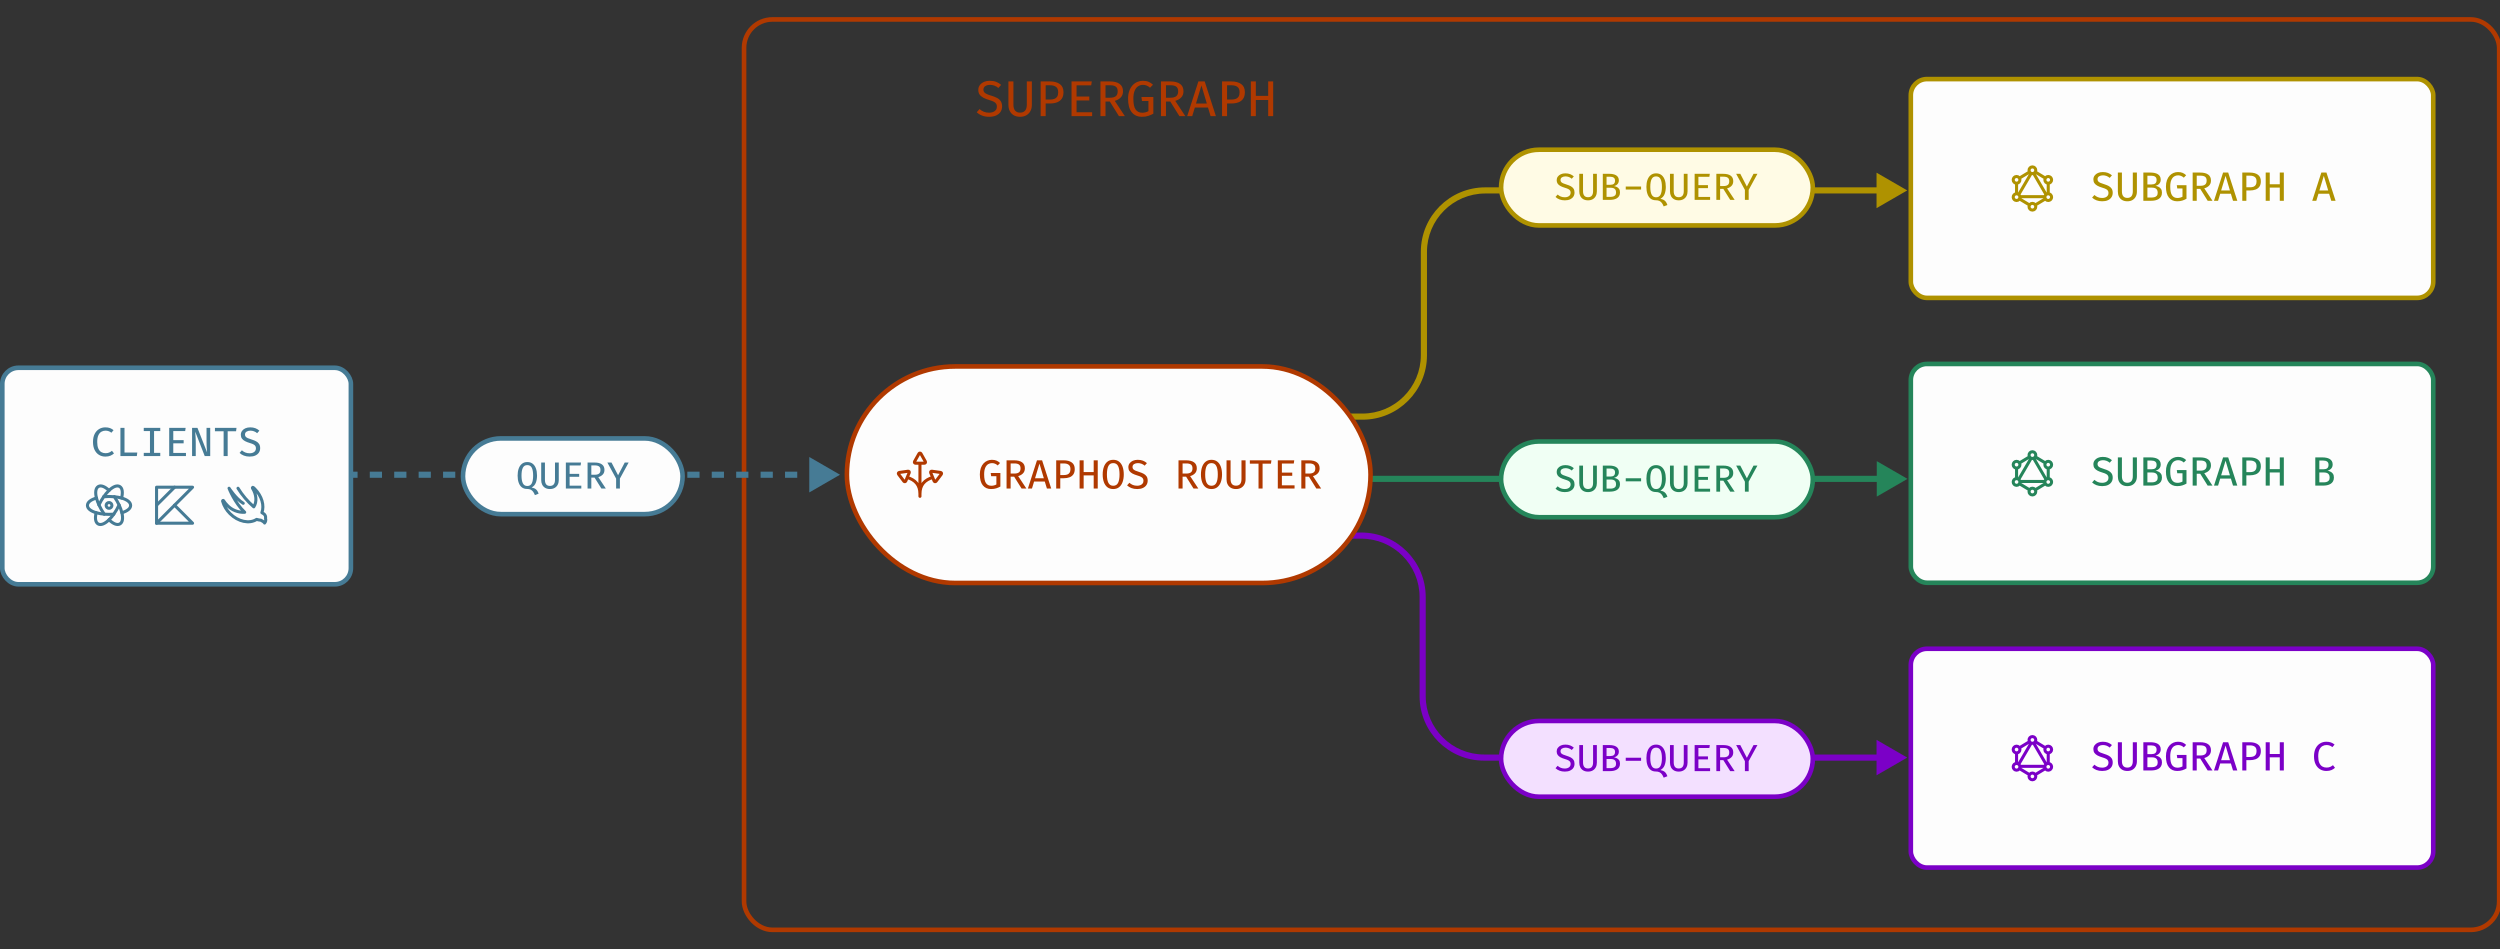
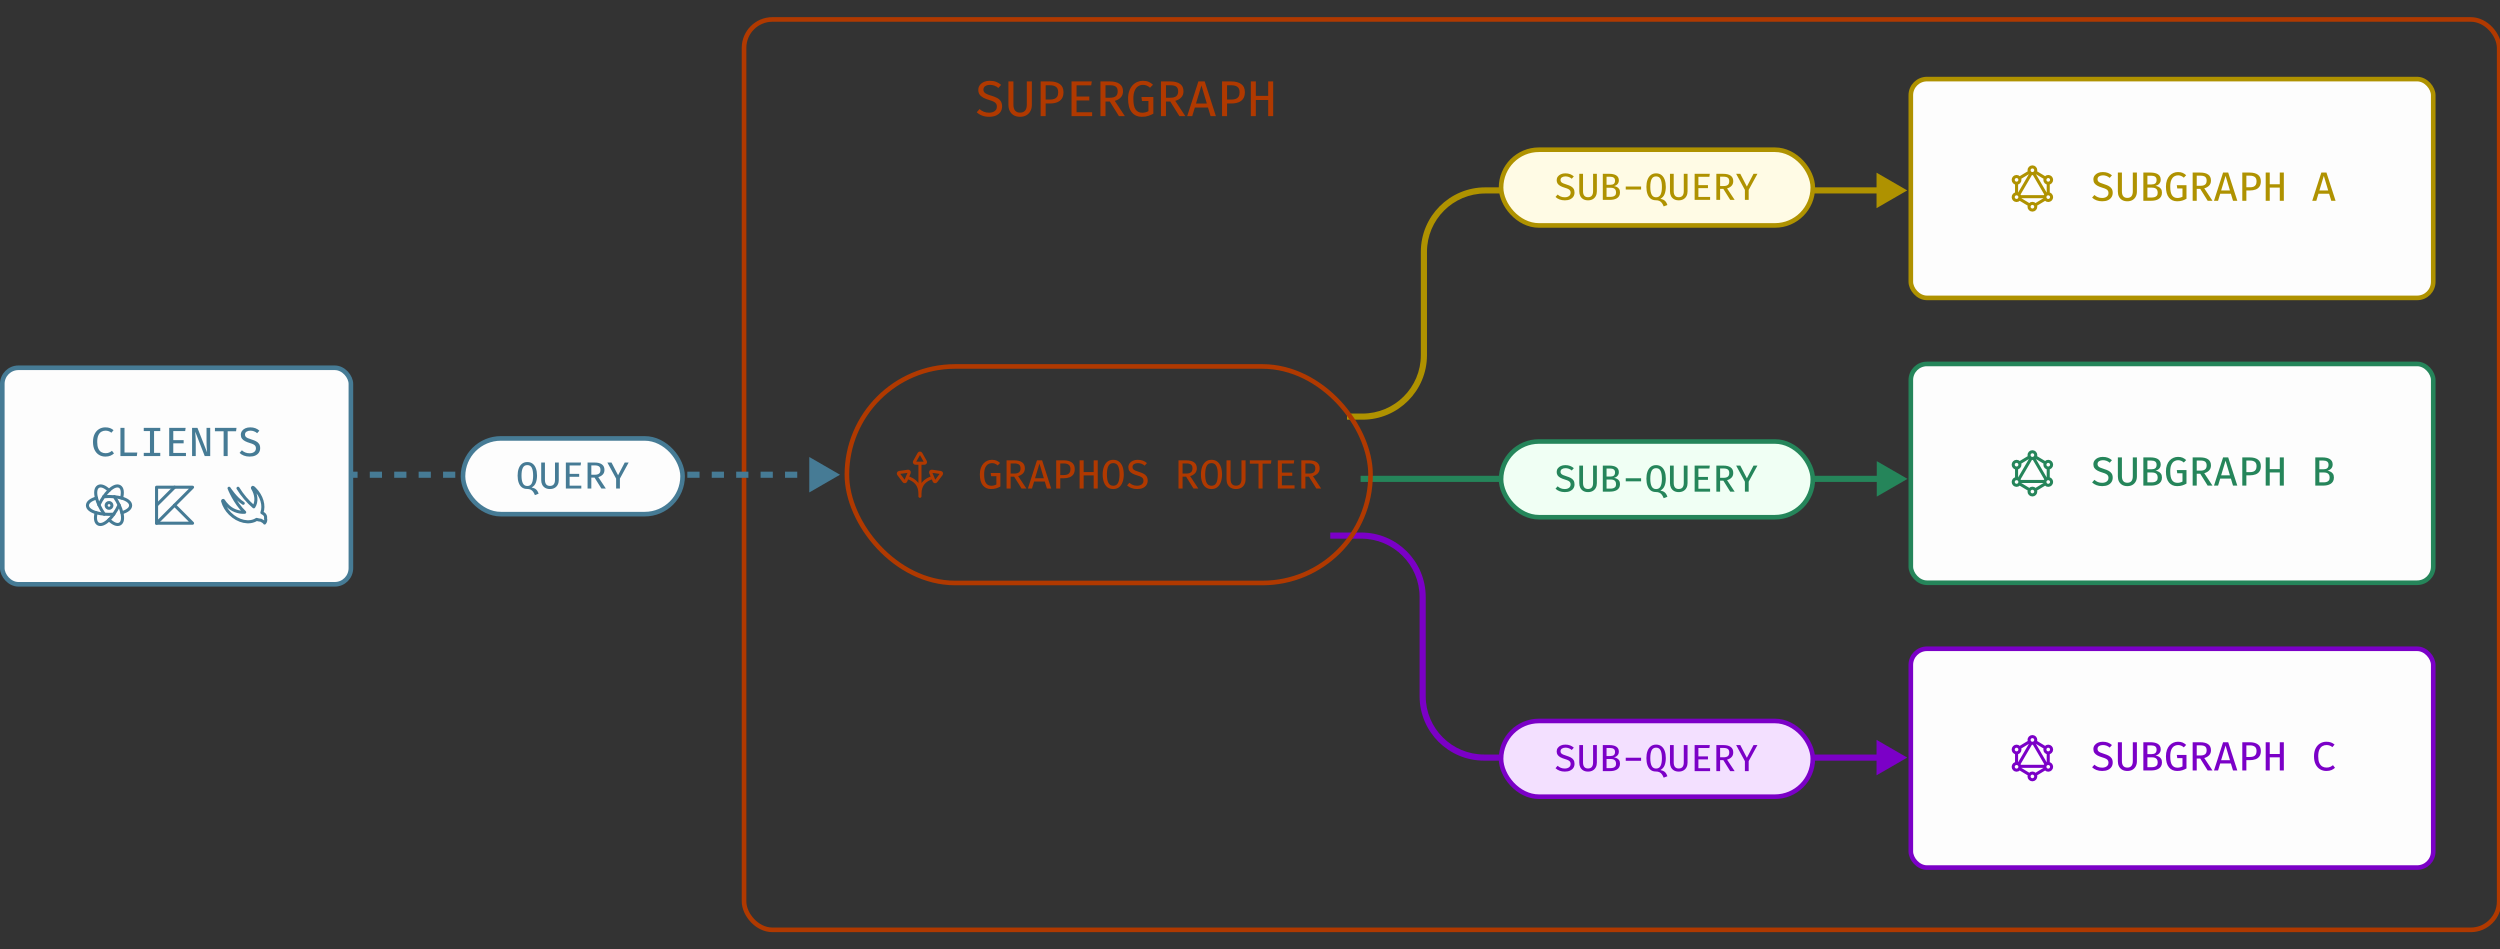
<svg xmlns="http://www.w3.org/2000/svg" width="814" height="309" viewBox="0 0 814 309" fill="none">
  <rect x="0" y="0" width="814" height="309" fill="#333333" stroke="none" />
  <g clip-path="url(#clip0_133_1587)">
    <rect x="242.261" y="6.331" width="571.47" height="296.428" rx="9.25" stroke="#B03900" stroke-width="1.5" />
    <path d="M621.079 155.921L611.079 161.695V150.148L621.079 155.921ZM612.079 156.921H443.012V154.921H612.079V156.921Z" fill="#25855A" />
    <path d="M621.001 62L611.001 67.773V56.227L621.001 62ZM612.001 63H483.623V61H612.001V63ZM464.623 82V115.653H462.623V82H464.623ZM443.623 136.653H438.583V134.653H443.623V136.653ZM464.623 115.653C464.623 127.251 455.221 136.653 443.623 136.653V134.653C454.116 134.653 462.623 126.146 462.623 115.653H464.623ZM483.623 63C473.13 63 464.623 71.507 464.623 82H462.623C462.623 70.402 472.025 61 483.623 61V63Z" fill="#AF9200" />
    <path d="M621.001 246.667L611.001 240.893V252.44L621.001 246.667ZM612.001 245.667H483.213V247.667H612.001V245.667ZM464.213 226.667V194.387H462.213V226.667H464.213ZM443.213 173.387H433.134V175.387H443.213V173.387ZM464.213 194.387C464.213 182.789 454.811 173.387 443.213 173.387V175.387C453.706 175.387 462.213 183.894 462.213 194.387H464.213ZM483.213 245.667C472.719 245.667 464.213 237.16 464.213 226.667H462.213C462.213 238.264 471.615 247.667 483.213 247.667V245.667Z" fill="#7B00C7" />
    <rect x="622.162" y="25.75" width="170.103" height="71.245" rx="5.25" fill="#FDFDFD" />
    <rect x="622.162" y="25.75" width="170.103" height="71.245" rx="5.25" stroke="#AF9200" stroke-width="1.5" />
    <g clip-path="url(#clip1_133_1587)">
      <path d="M665.821 64.029H657.67M665.971 64.751L662.68 66.746M656.593 63.091C656.883 63.091 657.162 63.206 657.367 63.411C657.572 63.617 657.687 63.895 657.687 64.185C657.687 64.475 657.572 64.753 657.367 64.958C657.162 65.163 656.883 65.279 656.593 65.279C656.303 65.279 656.025 65.163 655.82 64.958C655.615 64.753 655.5 64.475 655.5 64.185C655.5 63.895 655.615 63.617 655.82 63.411C656.025 63.206 656.303 63.091 656.593 63.091ZM656.593 63.091V59.652M666.906 63.091C667.196 63.091 667.474 63.206 667.679 63.411C667.884 63.617 668 63.895 668 64.185C668 64.475 667.884 64.753 667.679 64.958C667.474 65.163 667.196 65.279 666.906 65.279C666.616 65.279 666.337 65.163 666.132 64.958C665.927 64.753 665.812 64.475 665.812 64.185C665.812 63.895 665.927 63.617 666.132 63.411C666.337 63.206 666.616 63.091 666.906 63.091ZM666.906 63.091V59.652M661.342 56.444L657.296 63.36M662.157 56.444L666.203 63.361M660.814 56.002L657.528 57.994M657.528 64.751L660.82 66.746M662.685 56.002L665.971 57.994M661.75 56.529C662.04 56.529 662.318 56.413 662.523 56.208C662.728 56.003 662.843 55.725 662.843 55.435C662.843 55.145 662.728 54.867 662.523 54.661C662.318 54.456 662.04 54.341 661.75 54.341C661.459 54.341 661.181 54.456 660.976 54.661C660.771 54.867 660.656 55.145 660.656 55.435C660.656 55.725 660.771 56.003 660.976 56.208C661.181 56.413 661.459 56.529 661.75 56.529ZM656.593 59.654C656.883 59.654 657.162 59.538 657.367 59.333C657.572 59.128 657.687 58.85 657.687 58.56C657.687 58.27 657.572 57.992 657.367 57.786C657.162 57.581 656.883 57.466 656.593 57.466C656.303 57.466 656.025 57.581 655.82 57.786C655.615 57.992 655.5 58.27 655.5 58.56C655.5 58.85 655.615 59.128 655.82 59.333C656.025 59.538 656.303 59.654 656.593 59.654ZM666.906 59.654C667.196 59.654 667.474 59.538 667.679 59.333C667.884 59.128 668 58.85 668 58.56C668 58.27 667.884 57.992 667.679 57.786C667.474 57.581 667.196 57.466 666.906 57.466C666.616 57.466 666.337 57.581 666.132 57.786C665.927 57.992 665.812 58.27 665.812 58.56C665.812 58.85 665.927 59.128 666.132 59.333C666.337 59.538 666.616 59.654 666.906 59.654ZM661.75 68.404C662.04 68.404 662.318 68.288 662.523 68.083C662.728 67.878 662.843 67.6 662.843 67.31C662.843 67.02 662.728 66.742 662.523 66.537C662.318 66.331 662.04 66.216 661.75 66.216C661.459 66.216 661.181 66.331 660.976 66.537C660.771 66.742 660.656 67.02 660.656 67.31C660.656 67.6 660.771 67.878 660.976 68.083C661.181 68.288 661.459 68.404 661.75 68.404Z" stroke="#AF9200" stroke-linecap="round" stroke-linejoin="round" />
    </g>
    <path d="M687.897 62.806C687.897 63.339 687.762 63.812 687.491 64.226C687.224 64.635 686.835 64.957 686.324 65.192C685.817 65.424 685.202 65.539 684.477 65.539C683.775 65.539 683.148 65.432 682.597 65.219C682.046 65.006 681.577 64.712 681.191 64.339L681.944 63.492C682.264 63.79 682.631 64.026 683.044 64.199C683.457 64.372 683.939 64.459 684.491 64.459C684.851 64.459 685.184 64.401 685.491 64.286C685.802 64.166 686.051 63.988 686.237 63.752C686.428 63.512 686.524 63.212 686.524 62.852C686.524 62.568 686.466 62.326 686.351 62.126C686.239 61.921 686.042 61.741 685.757 61.586C685.473 61.43 685.075 61.277 684.564 61.126C683.942 60.944 683.408 60.737 682.964 60.506C682.524 60.27 682.186 59.988 681.951 59.659C681.719 59.326 681.604 58.917 681.604 58.432C681.604 57.957 681.735 57.539 681.997 57.179C682.259 56.815 682.619 56.53 683.077 56.326C683.535 56.121 684.062 56.019 684.657 56.019C685.302 56.019 685.864 56.112 686.344 56.299C686.828 56.486 687.264 56.75 687.651 57.092L686.917 57.919C686.588 57.63 686.235 57.421 685.857 57.292C685.484 57.159 685.104 57.092 684.717 57.092C684.228 57.092 683.813 57.199 683.471 57.412C683.128 57.621 682.957 57.941 682.957 58.372C682.957 58.63 683.026 58.85 683.164 59.032C683.302 59.21 683.533 59.375 683.857 59.526C684.186 59.677 684.635 59.837 685.204 60.006C685.697 60.152 686.146 60.332 686.551 60.546C686.959 60.755 687.286 61.039 687.531 61.399C687.775 61.755 687.897 62.224 687.897 62.806ZM695.775 56.186V62.379C695.775 63.001 695.649 63.55 695.395 64.026C695.146 64.501 694.789 64.872 694.322 65.139C693.86 65.406 693.306 65.539 692.662 65.539C692.013 65.539 691.458 65.406 690.995 65.139C690.533 64.872 690.18 64.501 689.935 64.026C689.695 63.55 689.575 63.001 689.575 62.379V56.186H690.895V62.279C690.895 63.719 691.484 64.439 692.662 64.439C693.849 64.439 694.442 63.719 694.442 62.279V56.186H695.775ZM703.933 62.739C703.933 63.246 703.833 63.668 703.633 64.006C703.438 64.344 703.171 64.612 702.833 64.812C702.5 65.012 702.124 65.157 701.707 65.246C701.293 65.33 700.869 65.372 700.433 65.372H697.873V56.186H700.24C700.653 56.186 701.056 56.224 701.447 56.299C701.838 56.37 702.191 56.495 702.507 56.672C702.822 56.846 703.071 57.084 703.253 57.386C703.44 57.684 703.533 58.057 703.533 58.506C703.533 58.892 703.451 59.224 703.287 59.499C703.127 59.77 702.918 59.99 702.66 60.159C702.402 60.324 702.127 60.439 701.833 60.506C702.167 60.563 702.493 60.67 702.813 60.826C703.138 60.977 703.404 61.206 703.613 61.512C703.827 61.815 703.933 62.224 703.933 62.739ZM702.187 58.592C702.187 58.095 702.031 57.741 701.72 57.532C701.413 57.319 700.989 57.212 700.447 57.212H699.193V60.052H700.553C701.082 60.052 701.487 59.939 701.767 59.712C702.047 59.481 702.187 59.108 702.187 58.592ZM702.547 62.759C702.547 62.319 702.46 61.979 702.287 61.739C702.118 61.495 701.889 61.326 701.6 61.232C701.316 61.139 701 61.092 700.653 61.092H699.193V64.312H700.593C700.891 64.312 701.189 64.275 701.487 64.199C701.789 64.119 702.04 63.968 702.24 63.746C702.444 63.523 702.547 63.195 702.547 62.759ZM708.878 65.539C707.754 65.539 706.865 65.141 706.211 64.346C705.558 63.55 705.231 62.359 705.231 60.772C705.231 59.981 705.338 59.29 705.551 58.699C705.765 58.103 706.054 57.608 706.418 57.212C706.787 56.812 707.205 56.515 707.671 56.319C708.142 56.119 708.634 56.019 709.145 56.019C709.754 56.019 710.26 56.108 710.665 56.286C711.074 56.464 711.458 56.719 711.818 57.052L711.045 57.852C710.498 57.346 709.871 57.092 709.165 57.092C708.729 57.092 708.318 57.208 707.931 57.439C707.545 57.67 707.231 58.055 706.991 58.592C706.751 59.13 706.631 59.857 706.631 60.772C706.631 62.084 706.829 63.028 707.225 63.606C707.62 64.179 708.202 64.466 708.971 64.466C709.558 64.466 710.107 64.326 710.618 64.046V61.359H708.918L708.765 60.306H711.918V64.719C711.496 64.955 711.045 65.15 710.565 65.306C710.089 65.461 709.527 65.539 708.878 65.539ZM719.889 58.792C719.889 59.481 719.678 60.037 719.256 60.459C718.838 60.877 718.323 61.166 717.709 61.326L720.383 65.372H718.816L716.396 61.499H715.256V65.372H713.929V56.186H716.376C717.527 56.186 718.401 56.406 718.996 56.846C719.592 57.281 719.889 57.93 719.889 58.792ZM718.483 58.792C718.483 58.228 718.318 57.821 717.989 57.572C717.665 57.324 717.165 57.199 716.489 57.199H715.256V60.492H716.503C717.134 60.492 717.621 60.364 717.963 60.106C718.309 59.843 718.483 59.406 718.483 58.792ZM726.374 63.086H722.894L722.201 65.372H720.874L723.834 56.186H725.501L728.467 65.372H727.067L726.374 63.086ZM723.201 62.026H726.067L724.641 57.252L723.201 62.026ZM736.132 59.032C736.132 59.748 735.979 60.326 735.672 60.766C735.37 61.201 734.95 61.519 734.412 61.719C733.874 61.919 733.259 62.019 732.566 62.019H731.419V65.372H730.092V56.186H732.526C733.646 56.186 734.526 56.419 735.166 56.886C735.81 57.348 736.132 58.063 736.132 59.032ZM734.732 59.046C734.732 58.37 734.537 57.895 734.146 57.619C733.759 57.343 733.261 57.206 732.652 57.206H731.419V60.979H732.632C733.041 60.979 733.403 60.921 733.719 60.806C734.034 60.69 734.281 60.492 734.459 60.212C734.641 59.932 734.732 59.544 734.732 59.046ZM742.297 65.372V61.092H739.03V65.372H737.71V56.186H739.03V60.006H742.297V56.186H743.617V65.372H742.297ZM758.366 63.086H754.886L754.193 65.372H752.866L755.826 56.186H757.493L760.46 65.372H759.06L758.366 63.086ZM755.193 62.026H758.06L756.633 57.252L755.193 62.026Z" fill="#AF9200" />
    <rect x="622.162" y="118.495" width="170.103" height="71.245" rx="5.25" fill="#FDFDFD" />
    <rect x="622.162" y="118.495" width="170.103" height="71.245" rx="5.25" stroke="#25855A" stroke-width="1.5" />
    <g clip-path="url(#clip2_133_1587)">
      <path d="M665.821 156.774H657.67M665.971 157.496L662.68 159.491M656.593 155.836C656.883 155.836 657.162 155.951 657.367 156.156C657.572 156.362 657.687 156.64 657.687 156.93C657.687 157.22 657.572 157.498 657.367 157.703C657.162 157.908 656.883 158.024 656.593 158.024C656.303 158.024 656.025 157.908 655.82 157.703C655.615 157.498 655.5 157.22 655.5 156.93C655.5 156.64 655.615 156.362 655.82 156.156C656.025 155.951 656.303 155.836 656.593 155.836ZM656.593 155.836V152.397M666.906 155.836C667.196 155.836 667.474 155.951 667.679 156.156C667.884 156.362 668 156.64 668 156.93C668 157.22 667.884 157.498 667.679 157.703C667.474 157.908 667.196 158.024 666.906 158.024C666.616 158.024 666.337 157.908 666.132 157.703C665.927 157.498 665.812 157.22 665.812 156.93C665.812 156.64 665.927 156.362 666.132 156.156C666.337 155.951 666.616 155.836 666.906 155.836ZM666.906 155.836V152.397M661.342 149.189L657.296 156.105M662.157 149.189L666.203 156.105M660.814 148.747L657.528 150.739M657.528 157.496L660.82 159.491M662.685 148.747L665.971 150.739M661.75 149.274C662.04 149.274 662.318 149.158 662.523 148.953C662.728 148.748 662.843 148.47 662.843 148.18C662.843 147.89 662.728 147.612 662.523 147.406C662.318 147.201 662.04 147.086 661.75 147.086C661.459 147.086 661.181 147.201 660.976 147.406C660.771 147.612 660.656 147.89 660.656 148.18C660.656 148.47 660.771 148.748 660.976 148.953C661.181 149.158 661.459 149.274 661.75 149.274ZM656.593 152.399C656.883 152.399 657.162 152.283 657.367 152.078C657.572 151.873 657.687 151.595 657.687 151.305C657.687 151.015 657.572 150.737 657.367 150.531C657.162 150.326 656.883 150.211 656.593 150.211C656.303 150.211 656.025 150.326 655.82 150.531C655.615 150.737 655.5 151.015 655.5 151.305C655.5 151.595 655.615 151.873 655.82 152.078C656.025 152.283 656.303 152.399 656.593 152.399ZM666.906 152.399C667.196 152.399 667.474 152.283 667.679 152.078C667.884 151.873 668 151.595 668 151.305C668 151.015 667.884 150.737 667.679 150.531C667.474 150.326 667.196 150.211 666.906 150.211C666.616 150.211 666.337 150.326 666.132 150.531C665.927 150.737 665.812 151.015 665.812 151.305C665.812 151.595 665.927 151.873 666.132 152.078C666.337 152.283 666.616 152.399 666.906 152.399ZM661.75 161.149C662.04 161.149 662.318 161.033 662.523 160.828C662.728 160.623 662.843 160.345 662.843 160.055C662.843 159.765 662.728 159.487 662.523 159.281C662.318 159.076 662.04 158.961 661.75 158.961C661.459 158.961 661.181 159.076 660.976 159.281C660.771 159.487 660.656 159.765 660.656 160.055C660.656 160.345 660.771 160.623 660.976 160.828C661.181 161.033 661.459 161.149 661.75 161.149Z" stroke="#25855A" stroke-linecap="round" stroke-linejoin="round" />
    </g>
    <path d="M687.897 155.551C687.897 156.084 687.762 156.557 687.491 156.971C687.224 157.38 686.835 157.702 686.324 157.937C685.817 158.168 685.202 158.284 684.477 158.284C683.775 158.284 683.148 158.177 682.597 157.964C682.046 157.751 681.577 157.457 681.191 157.084L681.944 156.237C682.264 156.535 682.631 156.771 683.044 156.944C683.457 157.117 683.939 157.204 684.491 157.204C684.851 157.204 685.184 157.146 685.491 157.031C685.802 156.911 686.051 156.733 686.237 156.497C686.428 156.257 686.524 155.957 686.524 155.597C686.524 155.313 686.466 155.071 686.351 154.871C686.239 154.666 686.042 154.486 685.757 154.331C685.473 154.175 685.075 154.022 684.564 153.871C683.942 153.688 683.408 153.482 682.964 153.251C682.524 153.015 682.186 152.733 681.951 152.404C681.719 152.071 681.604 151.662 681.604 151.177C681.604 150.702 681.735 150.284 681.997 149.924C682.259 149.56 682.619 149.275 683.077 149.071C683.535 148.866 684.062 148.764 684.657 148.764C685.302 148.764 685.864 148.857 686.344 149.044C686.828 149.231 687.264 149.495 687.651 149.837L686.917 150.664C686.588 150.375 686.235 150.166 685.857 150.037C685.484 149.904 685.104 149.837 684.717 149.837C684.228 149.837 683.813 149.944 683.471 150.157C683.128 150.366 682.957 150.686 682.957 151.117C682.957 151.375 683.026 151.595 683.164 151.777C683.302 151.955 683.533 152.12 683.857 152.271C684.186 152.422 684.635 152.582 685.204 152.751C685.697 152.897 686.146 153.077 686.551 153.291C686.959 153.5 687.286 153.784 687.531 154.144C687.775 154.5 687.897 154.968 687.897 155.551ZM695.775 148.931V155.124C695.775 155.746 695.649 156.295 695.395 156.771C695.146 157.246 694.789 157.617 694.322 157.884C693.86 158.151 693.306 158.284 692.662 158.284C692.013 158.284 691.458 158.151 690.995 157.884C690.533 157.617 690.18 157.246 689.935 156.771C689.695 156.295 689.575 155.746 689.575 155.124V148.931H690.895V155.024C690.895 156.464 691.484 157.184 692.662 157.184C693.849 157.184 694.442 156.464 694.442 155.024V148.931H695.775ZM703.933 155.484C703.933 155.991 703.833 156.413 703.633 156.751C703.438 157.088 703.171 157.357 702.833 157.557C702.5 157.757 702.124 157.902 701.707 157.991C701.293 158.075 700.869 158.117 700.433 158.117H697.873V148.931H700.24C700.653 148.931 701.056 148.968 701.447 149.044C701.838 149.115 702.191 149.24 702.507 149.417C702.822 149.591 703.071 149.828 703.253 150.131C703.44 150.428 703.533 150.802 703.533 151.251C703.533 151.637 703.451 151.968 703.287 152.244C703.127 152.515 702.918 152.735 702.66 152.904C702.402 153.068 702.127 153.184 701.833 153.251C702.167 153.308 702.493 153.415 702.813 153.571C703.138 153.722 703.404 153.951 703.613 154.257C703.827 154.56 703.933 154.968 703.933 155.484ZM702.187 151.337C702.187 150.84 702.031 150.486 701.72 150.277C701.413 150.064 700.989 149.957 700.447 149.957H699.193V152.797H700.553C701.082 152.797 701.487 152.684 701.767 152.457C702.047 152.226 702.187 151.853 702.187 151.337ZM702.547 155.504C702.547 155.064 702.46 154.724 702.287 154.484C702.118 154.24 701.889 154.071 701.6 153.977C701.316 153.884 701 153.837 700.653 153.837H699.193V157.057H700.593C700.891 157.057 701.189 157.02 701.487 156.944C701.789 156.864 702.04 156.713 702.24 156.491C702.444 156.268 702.547 155.94 702.547 155.504ZM708.878 158.284C707.754 158.284 706.865 157.886 706.211 157.091C705.558 156.295 705.231 155.104 705.231 153.517C705.231 152.726 705.338 152.035 705.551 151.444C705.765 150.848 706.054 150.353 706.418 149.957C706.787 149.557 707.205 149.26 707.671 149.064C708.142 148.864 708.634 148.764 709.145 148.764C709.754 148.764 710.26 148.853 710.665 149.031C711.074 149.208 711.458 149.464 711.818 149.797L711.045 150.597C710.498 150.091 709.871 149.837 709.165 149.837C708.729 149.837 708.318 149.953 707.931 150.184C707.545 150.415 707.231 150.8 706.991 151.337C706.751 151.875 706.631 152.602 706.631 153.517C706.631 154.828 706.829 155.773 707.225 156.351C707.62 156.924 708.202 157.211 708.971 157.211C709.558 157.211 710.107 157.071 710.618 156.791V154.104H708.918L708.765 153.051H711.918V157.464C711.496 157.7 711.045 157.895 710.565 158.051C710.089 158.206 709.527 158.284 708.878 158.284ZM719.889 151.537C719.889 152.226 719.678 152.782 719.256 153.204C718.838 153.622 718.323 153.911 717.709 154.071L720.383 158.117H718.816L716.396 154.244H715.256V158.117H713.929V148.931H716.376C717.527 148.931 718.401 149.151 718.996 149.591C719.592 150.026 719.889 150.675 719.889 151.537ZM718.483 151.537C718.483 150.973 718.318 150.566 717.989 150.317C717.665 150.068 717.165 149.944 716.489 149.944H715.256V153.237H716.503C717.134 153.237 717.621 153.108 717.963 152.851C718.309 152.588 718.483 152.151 718.483 151.537ZM726.374 155.831H722.894L722.201 158.117H720.874L723.834 148.931H725.501L728.467 158.117H727.067L726.374 155.831ZM723.201 154.771H726.067L724.641 149.997L723.201 154.771ZM736.132 151.777C736.132 152.493 735.979 153.071 735.672 153.511C735.37 153.946 734.95 154.264 734.412 154.464C733.874 154.664 733.259 154.764 732.566 154.764H731.419V158.117H730.092V148.931H732.526C733.646 148.931 734.526 149.164 735.166 149.631C735.81 150.093 736.132 150.808 736.132 151.777ZM734.732 151.791C734.732 151.115 734.537 150.64 734.146 150.364C733.759 150.088 733.261 149.951 732.652 149.951H731.419V153.724H732.632C733.041 153.724 733.403 153.666 733.719 153.551C734.034 153.435 734.281 153.237 734.459 152.957C734.641 152.677 734.732 152.288 734.732 151.791ZM742.297 158.117V153.837H739.03V158.117H737.71V148.931H739.03V152.751H742.297V148.931H743.617V158.117H742.297ZM759.92 155.484C759.92 155.991 759.82 156.413 759.62 156.751C759.424 157.088 759.157 157.357 758.82 157.557C758.486 157.757 758.111 157.902 757.693 157.991C757.28 158.075 756.855 158.117 756.42 158.117H753.86V148.931H756.226C756.64 148.931 757.042 148.968 757.433 149.044C757.824 149.115 758.177 149.24 758.493 149.417C758.809 149.591 759.057 149.828 759.24 150.131C759.426 150.428 759.52 150.802 759.52 151.251C759.52 151.637 759.437 151.968 759.273 152.244C759.113 152.515 758.904 152.735 758.646 152.904C758.389 153.068 758.113 153.184 757.82 153.251C758.153 153.308 758.48 153.415 758.8 153.571C759.124 153.722 759.391 153.951 759.6 154.257C759.813 154.56 759.92 154.968 759.92 155.484ZM758.173 151.337C758.173 150.84 758.017 150.486 757.706 150.277C757.4 150.064 756.975 149.957 756.433 149.957H755.18V152.797H756.54C757.069 152.797 757.473 152.684 757.753 152.457C758.033 152.226 758.173 151.853 758.173 151.337ZM758.533 155.504C758.533 155.064 758.446 154.724 758.273 154.484C758.104 154.24 757.875 154.071 757.586 153.977C757.302 153.884 756.986 153.837 756.64 153.837H755.18V157.057H756.58C756.877 157.057 757.175 157.02 757.473 156.944C757.775 156.864 758.026 156.713 758.226 156.491C758.431 156.268 758.533 155.94 758.533 155.504Z" fill="#25855A" />
    <rect x="622.162" y="211.24" width="170.103" height="71.245" rx="5.25" fill="#FDFDFD" />
    <rect x="622.162" y="211.24" width="170.103" height="71.245" rx="5.25" stroke="#7B00C7" stroke-width="1.5" />
    <g clip-path="url(#clip3_133_1587)">
      <path d="M665.821 249.518H657.67M665.971 250.241L662.68 252.236M656.593 248.581C656.883 248.581 657.162 248.696 657.367 248.901C657.572 249.106 657.687 249.385 657.687 249.675C657.687 249.965 657.572 250.243 657.367 250.448C657.162 250.653 656.883 250.768 656.593 250.768C656.303 250.768 656.025 250.653 655.82 250.448C655.615 250.243 655.5 249.965 655.5 249.675C655.5 249.385 655.615 249.106 655.82 248.901C656.025 248.696 656.303 248.581 656.593 248.581ZM656.593 248.581V245.142M666.906 248.581C667.196 248.581 667.474 248.696 667.679 248.901C667.884 249.106 668 249.385 668 249.675C668 249.965 667.884 250.243 667.679 250.448C667.474 250.653 667.196 250.768 666.906 250.768C666.616 250.768 666.337 250.653 666.132 250.448C665.927 250.243 665.812 249.965 665.812 249.675C665.812 249.385 665.927 249.106 666.132 248.901C666.337 248.696 666.616 248.581 666.906 248.581ZM666.906 248.581V245.142M661.342 241.934L657.296 248.85M662.157 241.934L666.203 248.85M660.814 241.492L657.528 243.483M657.528 250.241L660.82 252.236M662.685 241.492L665.971 243.483M661.75 242.018C662.04 242.018 662.318 241.903 662.523 241.698C662.728 241.493 662.843 241.215 662.843 240.925C662.843 240.635 662.728 240.356 662.523 240.151C662.318 239.946 662.04 239.831 661.75 239.831C661.459 239.831 661.181 239.946 660.976 240.151C660.771 240.356 660.656 240.635 660.656 240.925C660.656 241.215 660.771 241.493 660.976 241.698C661.181 241.903 661.459 242.018 661.75 242.018ZM656.593 245.143C656.883 245.143 657.162 245.028 657.367 244.823C657.572 244.618 657.687 244.34 657.687 244.05C657.687 243.76 657.572 243.481 657.367 243.276C657.162 243.071 656.883 242.956 656.593 242.956C656.303 242.956 656.025 243.071 655.82 243.276C655.615 243.481 655.5 243.76 655.5 244.05C655.5 244.34 655.615 244.618 655.82 244.823C656.025 245.028 656.303 245.143 656.593 245.143ZM666.906 245.143C667.196 245.143 667.474 245.028 667.679 244.823C667.884 244.618 668 244.34 668 244.05C668 243.76 667.884 243.481 667.679 243.276C667.474 243.071 667.196 242.956 666.906 242.956C666.616 242.956 666.337 243.071 666.132 243.276C665.927 243.481 665.812 243.76 665.812 244.05C665.812 244.34 665.927 244.618 666.132 244.823C666.337 245.028 666.616 245.143 666.906 245.143ZM661.75 253.893C662.04 253.893 662.318 253.778 662.523 253.573C662.728 253.368 662.843 253.09 662.843 252.8C662.843 252.51 662.728 252.231 662.523 252.026C662.318 251.821 662.04 251.706 661.75 251.706C661.459 251.706 661.181 251.821 660.976 252.026C660.771 252.231 660.656 252.51 660.656 252.8C660.656 253.09 660.771 253.368 660.976 253.573C661.181 253.778 661.459 253.893 661.75 253.893Z" stroke="#7B00C7" stroke-linecap="round" stroke-linejoin="round" />
    </g>
    <path d="M687.897 248.296C687.897 248.829 687.762 249.302 687.491 249.716C687.224 250.124 686.835 250.447 686.324 250.682C685.817 250.913 685.202 251.029 684.477 251.029C683.775 251.029 683.148 250.922 682.597 250.709C682.046 250.496 681.577 250.202 681.191 249.829L681.944 248.982C682.264 249.28 682.631 249.516 683.044 249.689C683.457 249.862 683.939 249.949 684.491 249.949C684.851 249.949 685.184 249.891 685.491 249.776C685.802 249.656 686.051 249.478 686.237 249.242C686.428 249.002 686.524 248.702 686.524 248.342C686.524 248.058 686.466 247.816 686.351 247.616C686.239 247.411 686.042 247.231 685.757 247.076C685.473 246.92 685.075 246.767 684.564 246.616C683.942 246.433 683.408 246.227 682.964 245.996C682.524 245.76 682.186 245.478 681.951 245.149C681.719 244.816 681.604 244.407 681.604 243.922C681.604 243.447 681.735 243.029 681.997 242.669C682.259 242.304 682.619 242.02 683.077 241.816C683.535 241.611 684.062 241.509 684.657 241.509C685.302 241.509 685.864 241.602 686.344 241.789C686.828 241.976 687.264 242.24 687.651 242.582L686.917 243.409C686.588 243.12 686.235 242.911 685.857 242.782C685.484 242.649 685.104 242.582 684.717 242.582C684.228 242.582 683.813 242.689 683.471 242.902C683.128 243.111 682.957 243.431 682.957 243.862C682.957 244.12 683.026 244.34 683.164 244.522C683.302 244.7 683.533 244.864 683.857 245.016C684.186 245.167 684.635 245.327 685.204 245.496C685.697 245.642 686.146 245.822 686.551 246.036C686.959 246.244 687.286 246.529 687.531 246.889C687.775 247.244 687.897 247.713 687.897 248.296ZM695.775 241.676V247.869C695.775 248.491 695.649 249.04 695.395 249.516C695.146 249.991 694.789 250.362 694.322 250.629C693.86 250.896 693.306 251.029 692.662 251.029C692.013 251.029 691.458 250.896 690.995 250.629C690.533 250.362 690.18 249.991 689.935 249.516C689.695 249.04 689.575 248.491 689.575 247.869V241.676H690.895V247.769C690.895 249.209 691.484 249.929 692.662 249.929C693.849 249.929 694.442 249.209 694.442 247.769V241.676H695.775ZM703.933 248.229C703.933 248.736 703.833 249.158 703.633 249.496C703.438 249.833 703.171 250.102 702.833 250.302C702.5 250.502 702.124 250.647 701.707 250.736C701.293 250.82 700.869 250.862 700.433 250.862H697.873V241.676H700.24C700.653 241.676 701.056 241.713 701.447 241.789C701.838 241.86 702.191 241.984 702.507 242.162C702.822 242.336 703.071 242.573 703.253 242.876C703.44 243.173 703.533 243.547 703.533 243.996C703.533 244.382 703.451 244.713 703.287 244.989C703.127 245.26 702.918 245.48 702.66 245.649C702.402 245.813 702.127 245.929 701.833 245.996C702.167 246.053 702.493 246.16 702.813 246.316C703.138 246.467 703.404 246.696 703.613 247.002C703.827 247.304 703.933 247.713 703.933 248.229ZM702.187 244.082C702.187 243.584 702.031 243.231 701.72 243.022C701.413 242.809 700.989 242.702 700.447 242.702H699.193V245.542H700.553C701.082 245.542 701.487 245.429 701.767 245.202C702.047 244.971 702.187 244.598 702.187 244.082ZM702.547 248.249C702.547 247.809 702.46 247.469 702.287 247.229C702.118 246.984 701.889 246.816 701.6 246.722C701.316 246.629 701 246.582 700.653 246.582H699.193V249.802H700.593C700.891 249.802 701.189 249.764 701.487 249.689C701.789 249.609 702.04 249.458 702.24 249.236C702.444 249.013 702.547 248.684 702.547 248.249ZM708.878 251.029C707.754 251.029 706.865 250.631 706.211 249.836C705.558 249.04 705.231 247.849 705.231 246.262C705.231 245.471 705.338 244.78 705.551 244.189C705.765 243.593 706.054 243.098 706.418 242.702C706.787 242.302 707.205 242.004 707.671 241.809C708.142 241.609 708.634 241.509 709.145 241.509C709.754 241.509 710.26 241.598 710.665 241.776C711.074 241.953 711.458 242.209 711.818 242.542L711.045 243.342C710.498 242.836 709.871 242.582 709.165 242.582C708.729 242.582 708.318 242.698 707.931 242.929C707.545 243.16 707.231 243.544 706.991 244.082C706.751 244.62 706.631 245.347 706.631 246.262C706.631 247.573 706.829 248.518 707.225 249.096C707.62 249.669 708.202 249.956 708.971 249.956C709.558 249.956 710.107 249.816 710.618 249.536V246.849H708.918L708.765 245.796H711.918V250.209C711.496 250.444 711.045 250.64 710.565 250.796C710.089 250.951 709.527 251.029 708.878 251.029ZM719.889 244.282C719.889 244.971 719.678 245.527 719.256 245.949C718.838 246.367 718.323 246.656 717.709 246.816L720.383 250.862H718.816L716.396 246.989H715.256V250.862H713.929V241.676H716.376C717.527 241.676 718.401 241.896 718.996 242.336C719.592 242.771 719.889 243.42 719.889 244.282ZM718.483 244.282C718.483 243.718 718.318 243.311 717.989 243.062C717.665 242.813 717.165 242.689 716.489 242.689H715.256V245.982H716.503C717.134 245.982 717.621 245.853 717.963 245.596C718.309 245.333 718.483 244.896 718.483 244.282ZM726.374 248.576H722.894L722.201 250.862H720.874L723.834 241.676H725.501L728.467 250.862H727.067L726.374 248.576ZM723.201 247.516H726.067L724.641 242.742L723.201 247.516ZM736.132 244.522C736.132 245.238 735.979 245.816 735.672 246.256C735.37 246.691 734.95 247.009 734.412 247.209C733.874 247.409 733.259 247.509 732.566 247.509H731.419V250.862H730.092V241.676H732.526C733.646 241.676 734.526 241.909 735.166 242.376C735.81 242.838 736.132 243.553 736.132 244.522ZM734.732 244.536C734.732 243.86 734.537 243.384 734.146 243.109C733.759 242.833 733.261 242.696 732.652 242.696H731.419V246.469H732.632C733.041 246.469 733.403 246.411 733.719 246.296C734.034 246.18 734.281 245.982 734.459 245.702C734.641 245.422 734.732 245.033 734.732 244.536ZM742.297 250.862V246.582H739.03V250.862H737.71V241.676H739.03V245.496H742.297V241.676H743.617V250.862H742.297ZM757.433 241.509C758.042 241.509 758.553 241.587 758.966 241.742C759.384 241.898 759.775 242.124 760.14 242.422L759.426 243.262C759.142 243.027 758.84 242.856 758.52 242.749C758.2 242.638 757.864 242.582 757.513 242.582C757.029 242.582 756.582 242.7 756.173 242.936C755.764 243.171 755.435 243.558 755.186 244.096C754.937 244.633 754.813 245.356 754.813 246.262C754.813 247.147 754.931 247.858 755.166 248.396C755.406 248.929 755.729 249.318 756.133 249.562C756.542 249.802 756.997 249.922 757.5 249.922C758.002 249.922 758.417 249.844 758.746 249.689C759.08 249.529 759.369 249.347 759.613 249.142L760.273 249.989C759.984 250.273 759.609 250.518 759.146 250.722C758.689 250.927 758.129 251.029 757.466 251.029C756.706 251.029 756.022 250.847 755.413 250.482C754.809 250.118 754.329 249.582 753.973 248.876C753.617 248.164 753.44 247.293 753.44 246.262C753.44 245.231 753.62 244.362 753.98 243.656C754.344 242.949 754.829 242.416 755.433 242.056C756.042 241.691 756.709 241.509 757.433 241.509Z" fill="#7B00C7" />
    <rect x="0.75" y="119.75" width="113.5" height="70.5" rx="5.25" fill="#FDFDFD" />
    <rect x="0.75" y="119.75" width="113.5" height="70.5" rx="5.25" stroke="#467B95" stroke-width="1.5" />
    <path d="M34.273 139.147C34.882 139.147 35.393 139.224 35.807 139.38C36.224 139.536 36.616 139.762 36.98 140.06L36.267 140.9C35.982 140.664 35.68 140.493 35.36 140.387C35.04 140.276 34.704 140.22 34.353 140.22C33.869 140.22 33.422 140.338 33.013 140.573C32.604 140.809 32.276 141.196 32.027 141.733C31.778 142.271 31.653 142.993 31.653 143.9C31.653 144.784 31.771 145.496 32.007 146.033C32.247 146.567 32.569 146.956 32.973 147.2C33.382 147.44 33.838 147.56 34.34 147.56C34.842 147.56 35.258 147.482 35.587 147.327C35.92 147.167 36.209 146.984 36.453 146.78L37.113 147.627C36.824 147.911 36.449 148.156 35.987 148.36C35.529 148.564 34.969 148.667 34.307 148.667C33.547 148.667 32.862 148.484 32.253 148.12C31.649 147.756 31.169 147.22 30.813 146.513C30.458 145.802 30.28 144.931 30.28 143.9C30.28 142.869 30.46 142 30.82 141.293C31.184 140.587 31.669 140.053 32.273 139.693C32.882 139.329 33.549 139.147 34.273 139.147ZM39.211 148.5V139.313H40.538V147.353H44.698L44.551 148.5H39.211ZM52.183 139.313V140.347H50.163V147.46H52.183V148.5H46.809V147.46H48.829V140.347H46.809V139.313H52.183ZM56.421 140.353V143.307H59.794V144.353H56.421V147.467H60.547V148.5H55.094V139.313H60.447L60.294 140.353H56.421ZM66.659 148.5L63.559 140.533C63.568 140.689 63.586 140.956 63.612 141.333C63.643 141.707 63.672 142.138 63.699 142.627C63.725 143.111 63.739 143.596 63.739 144.08V148.5H62.539V139.313H64.292L67.425 147.3C67.417 147.149 67.397 146.898 67.365 146.547C67.334 146.191 67.305 145.771 67.279 145.287C67.257 144.802 67.246 144.284 67.246 143.733V139.313H68.445V148.5H66.659ZM74.13 140.413V148.5H72.81V140.413H69.984V139.313H77.004L76.864 140.413H74.13ZM84.708 145.933C84.708 146.467 84.573 146.94 84.302 147.353C84.035 147.762 83.646 148.084 83.135 148.32C82.628 148.551 82.013 148.667 81.288 148.667C80.586 148.667 79.959 148.56 79.408 148.347C78.857 148.133 78.388 147.84 78.002 147.467L78.755 146.62C79.075 146.918 79.442 147.153 79.855 147.327C80.268 147.5 80.751 147.587 81.302 147.587C81.662 147.587 81.995 147.529 82.302 147.413C82.613 147.293 82.862 147.116 83.048 146.88C83.239 146.64 83.335 146.34 83.335 145.98C83.335 145.696 83.277 145.453 83.162 145.253C83.05 145.049 82.853 144.869 82.568 144.713C82.284 144.558 81.886 144.404 81.375 144.253C80.753 144.071 80.219 143.864 79.775 143.633C79.335 143.398 78.997 143.116 78.762 142.787C78.531 142.453 78.415 142.044 78.415 141.56C78.415 141.084 78.546 140.667 78.808 140.307C79.07 139.942 79.43 139.658 79.888 139.453C80.346 139.249 80.873 139.147 81.468 139.147C82.113 139.147 82.675 139.24 83.155 139.427C83.639 139.613 84.075 139.878 84.462 140.22L83.728 141.047C83.399 140.758 83.046 140.549 82.668 140.42C82.295 140.287 81.915 140.22 81.528 140.22C81.039 140.22 80.624 140.327 80.282 140.54C79.939 140.749 79.768 141.069 79.768 141.5C79.768 141.758 79.837 141.978 79.975 142.16C80.113 142.338 80.344 142.502 80.668 142.653C80.997 142.804 81.446 142.964 82.015 143.133C82.508 143.28 82.957 143.46 83.362 143.673C83.77 143.882 84.097 144.167 84.342 144.527C84.586 144.882 84.708 145.351 84.708 145.933Z" fill="#467B95" />
    <g clip-path="url(#clip4_133_1587)">
      <path d="M38.772 164.414C39.159 165.224 39.465 166.071 39.683 166.941C41.423 166.429 42.532 165.588 42.532 164.566C42.532 163.524 41.382 162.669 39.582 162.161" stroke="#467B95" stroke-linecap="round" stroke-linejoin="round" />
      <path d="M32.221 164.414C31.884 163.69 31.612 162.937 31.408 162.164C29.614 162.673 28.471 163.526 28.471 164.566C28.471 165.586 29.575 166.427 31.31 166.941" stroke="#467B95" stroke-linecap="round" stroke-linejoin="round" />
      <path d="M33.765 161.739C34.273 160.999 34.855 160.312 35.5 159.687C34.187 158.437 32.904 157.898 32.019 158.409C31.117 158.929 30.951 160.353 31.411 162.166" stroke="#467B95" stroke-linecap="round" stroke-linejoin="round" />
      <path d="M37.041 167.413C36.583 168.066 36.067 168.678 35.5 169.241C36.837 170.54 38.15 171.106 39.051 170.586C39.934 170.076 40.109 168.699 39.685 166.941" stroke="#467B95" stroke-linecap="round" stroke-linejoin="round" />
      <path d="M33.952 167.412C33.057 167.343 32.171 167.184 31.308 166.938C30.881 168.701 31.058 170.081 31.941 170.592C32.843 171.113 34.158 170.545 35.498 169.241" stroke="#467B95" stroke-linecap="round" stroke-linejoin="round" />
      <path d="M37.227 161.739C38.023 161.809 38.811 161.951 39.582 162.161C40.039 160.353 39.873 158.934 38.972 158.411C38.088 157.904 36.809 158.437 35.5 159.687" stroke="#467B95" stroke-linecap="round" stroke-linejoin="round" />
      <path d="M37.228 161.739C36.676 161.686 36.103 161.655 35.5 161.655C34.898 161.655 34.319 161.686 33.766 161.739C33.481 162.149 33.203 162.584 32.935 163.047C32.667 163.511 32.435 163.966 32.221 164.414C32.451 164.918 32.712 165.432 33.012 165.952C33.312 166.472 33.63 166.959 33.95 167.412C34.977 167.499 36.011 167.5 37.039 167.412C37.712 166.472 38.292 165.468 38.77 164.414C38.334 163.48 37.818 162.585 37.228 161.739Z" stroke="#467B95" stroke-linecap="round" stroke-linejoin="round" />
      <path d="M34.562 164.566C34.562 164.815 34.661 165.053 34.837 165.229C35.013 165.405 35.251 165.504 35.5 165.504C35.749 165.504 35.987 165.405 36.163 165.229C36.339 165.053 36.438 164.815 36.438 164.566C36.438 164.318 36.339 164.079 36.163 163.903C35.987 163.728 35.749 163.629 35.5 163.629C35.251 163.629 35.013 163.728 34.837 163.903C34.661 164.079 34.562 164.318 34.562 164.566Z" stroke="#467B95" stroke-linecap="round" stroke-linejoin="round" />
    </g>
    <g clip-path="url(#clip5_133_1587)">
      <path d="M50.974 158.641V170.359L62.692 158.641H50.974Z" stroke="#467B95" stroke-linecap="round" stroke-linejoin="round" />
      <path d="M56.833 164.5L62.692 170.359H50.974" stroke="#467B95" stroke-linecap="round" stroke-linejoin="round" />
      <path d="M56.833 158.641L51.099 164.375" stroke="#467B95" stroke-linecap="round" stroke-linejoin="round" />
    </g>
    <g clip-path="url(#clip6_133_1587)">
      <path d="M79.194 163.875C76.75 162.356 74.582 158.975 74.582 158.975C74.582 158.975 76.375 163.694 79.669 166.794C78.608 166.853 77.547 166.678 76.561 166.281C75.575 165.885 74.688 165.277 73.963 164.5C73.504 164.042 73.099 163.532 72.757 162.981C72.734 162.954 72.703 162.936 72.669 162.93C72.634 162.925 72.599 162.932 72.569 162.95C72.535 162.968 72.507 162.997 72.49 163.032C72.473 163.066 72.468 163.106 72.475 163.144C72.908 164.697 73.742 166.109 74.894 167.238C77.556 169.9 81.225 170.638 83.556 169.113C84.006 169.25 84.469 169.34 84.938 169.381C86.15 170.006 86.15 170.294 86.15 170.294C86.326 170.088 86.447 169.84 86.5 169.574C86.554 169.308 86.539 169.033 86.457 168.775C86.521 168.489 86.496 168.19 86.384 167.92C86.272 167.649 86.079 167.419 85.832 167.263L85.275 166.919C86.119 164.619 85.275 161.506 82.931 159.169C82.775 159.006 82.613 158.856 82.444 158.713C82.415 158.688 82.379 158.674 82.341 158.674C82.303 158.674 82.266 158.688 82.238 158.713C82.209 158.736 82.188 158.768 82.18 158.805C82.172 158.841 82.177 158.879 82.194 158.913C83.513 161.006 83.707 163.4 82.632 165.025C80.618 163.284 78.885 161.244 77.494 158.975" stroke="#467B95" stroke-linecap="round" stroke-linejoin="round" />
    </g>
    <path d="M326.278 34.662C326.278 35.318 326.111 35.901 325.777 36.409C325.449 36.913 324.97 37.309 324.341 37.599C323.718 37.884 322.96 38.026 322.069 38.026C321.204 38.026 320.433 37.895 319.755 37.632C319.076 37.369 318.499 37.008 318.023 36.549L318.951 35.507C319.344 35.873 319.796 36.163 320.304 36.377C320.813 36.59 321.407 36.697 322.085 36.697C322.528 36.697 322.938 36.626 323.316 36.483C323.699 36.336 324.005 36.117 324.235 35.827C324.47 35.531 324.587 35.162 324.587 34.719C324.587 34.369 324.516 34.071 324.374 33.825C324.237 33.573 323.994 33.352 323.644 33.16C323.294 32.969 322.804 32.78 322.175 32.594C321.409 32.37 320.753 32.115 320.206 31.831C319.664 31.541 319.249 31.194 318.959 30.789C318.674 30.379 318.532 29.875 318.532 29.279C318.532 28.694 318.693 28.18 319.016 27.737C319.339 27.288 319.782 26.938 320.345 26.686C320.909 26.435 321.557 26.309 322.29 26.309C323.083 26.309 323.775 26.424 324.366 26.654C324.962 26.883 325.498 27.209 325.974 27.63L325.072 28.647C324.667 28.292 324.232 28.035 323.767 27.876C323.307 27.712 322.84 27.63 322.364 27.63C321.762 27.63 321.251 27.761 320.83 28.024C320.408 28.281 320.198 28.675 320.198 29.205C320.198 29.523 320.283 29.793 320.452 30.018C320.622 30.236 320.906 30.439 321.305 30.625C321.71 30.811 322.263 31.008 322.963 31.216C323.57 31.396 324.123 31.618 324.62 31.88C325.124 32.137 325.526 32.487 325.826 32.93C326.127 33.368 326.278 33.945 326.278 34.662ZM335.974 26.514V34.137C335.974 34.902 335.818 35.578 335.506 36.163C335.2 36.748 334.759 37.205 334.185 37.533C333.616 37.862 332.935 38.026 332.142 38.026C331.343 38.026 330.66 37.862 330.091 37.533C329.522 37.205 329.087 36.748 328.786 36.163C328.491 35.578 328.343 34.902 328.343 34.137V26.514H329.968V34.014C329.968 35.786 330.692 36.672 332.142 36.672C333.603 36.672 334.333 35.786 334.333 34.014V26.514H335.974ZM346.269 30.018C346.269 30.898 346.08 31.609 345.703 32.151C345.331 32.687 344.814 33.078 344.152 33.324C343.49 33.57 342.732 33.694 341.879 33.694H340.468V37.821H338.835V26.514H341.83C343.208 26.514 344.291 26.801 345.079 27.376C345.872 27.944 346.269 28.825 346.269 30.018ZM344.546 30.034C344.546 29.203 344.305 28.617 343.824 28.278C343.348 27.939 342.735 27.769 341.986 27.769H340.468V32.413H341.961C342.464 32.413 342.91 32.342 343.299 32.2C343.687 32.058 343.991 31.814 344.209 31.47C344.434 31.125 344.546 30.647 344.546 30.034ZM350.525 27.794V31.429H354.677V32.717H350.525V36.549H355.604V37.821H348.892V26.514H355.481L355.292 27.794H350.525ZM365.653 29.722C365.653 30.57 365.393 31.254 364.873 31.773C364.359 32.288 363.725 32.643 362.97 32.84L366.26 37.821H364.332L361.353 33.053H359.95V37.821H358.317V26.514H361.329C362.745 26.514 363.82 26.785 364.553 27.326C365.286 27.862 365.653 28.661 365.653 29.722ZM363.921 29.722C363.921 29.027 363.719 28.527 363.314 28.221C362.915 27.914 362.3 27.761 361.468 27.761H359.95V31.814H361.485C362.261 31.814 362.86 31.656 363.281 31.339C363.708 31.016 363.921 30.477 363.921 29.722ZM371.788 38.026C370.404 38.026 369.31 37.536 368.506 36.557C367.702 35.578 367.3 34.112 367.3 32.159C367.3 31.186 367.431 30.335 367.693 29.607C367.956 28.874 368.312 28.264 368.76 27.778C369.214 27.285 369.728 26.919 370.303 26.678C370.882 26.432 371.487 26.309 372.116 26.309C372.865 26.309 373.489 26.418 373.987 26.637C374.49 26.856 374.963 27.17 375.406 27.581L374.454 28.565C373.782 27.942 373.01 27.63 372.141 27.63C371.605 27.63 371.099 27.772 370.623 28.057C370.147 28.341 369.761 28.814 369.466 29.476C369.17 30.138 369.023 31.032 369.023 32.159C369.023 33.773 369.266 34.935 369.753 35.646C370.24 36.352 370.956 36.705 371.903 36.705C372.625 36.705 373.3 36.532 373.929 36.188V32.881H371.837L371.648 31.585H375.529V37.017C375.01 37.306 374.454 37.547 373.864 37.739C373.278 37.93 372.586 38.026 371.788 38.026ZM385.34 29.722C385.34 30.57 385.08 31.254 384.561 31.773C384.047 32.288 383.412 32.643 382.657 32.84L385.947 37.821H384.019L381.041 33.053H379.638V37.821H378.005V26.514H381.016C382.433 26.514 383.508 26.785 384.241 27.326C384.974 27.862 385.34 28.661 385.34 29.722ZM383.609 29.722C383.609 29.027 383.407 28.527 383.002 28.221C382.602 27.914 381.987 27.761 381.156 27.761H379.638V31.814H381.172C381.949 31.814 382.548 31.656 382.969 31.339C383.396 31.016 383.609 30.477 383.609 29.722ZM393.321 35.006H389.038L388.185 37.821H386.552L390.195 26.514H392.247L395.898 37.821H394.175L393.321 35.006ZM389.416 33.702H392.944L391.188 27.827L389.416 33.702ZM405.331 30.018C405.331 30.898 405.143 31.609 404.765 32.151C404.393 32.687 403.876 33.078 403.214 33.324C402.553 33.57 401.795 33.694 400.942 33.694H399.53V37.821H397.897V26.514H400.892C402.271 26.514 403.354 26.801 404.142 27.376C404.935 27.944 405.331 28.825 405.331 30.018ZM403.608 30.034C403.608 29.203 403.368 28.617 402.886 28.278C402.41 27.939 401.798 27.769 401.048 27.769H399.53V32.413H401.024C401.527 32.413 401.973 32.342 402.361 32.2C402.749 32.058 403.053 31.814 403.272 31.47C403.496 31.125 403.608 30.647 403.608 30.034ZM412.919 37.821V32.553H408.898V37.821H407.274V26.514H408.898V31.216H412.919V26.514H414.543V37.821H412.919Z" fill="#B03900" />
    <path d="M273.501 154.568L263.501 148.794L263.501 160.341L273.501 154.568ZM114.437 155.568L116.425 155.568L116.425 153.568L114.437 153.568L114.437 155.568ZM120.401 155.568L124.378 155.568L124.378 153.568L120.401 153.568L120.401 155.568ZM128.355 155.568L132.331 155.568L132.331 153.568L128.355 153.568L128.355 155.568ZM136.308 155.568L140.284 155.568L140.284 153.568L136.308 153.568L136.308 155.568ZM144.261 155.568L148.238 155.568L148.238 153.568L144.261 153.568L144.261 155.568ZM152.214 155.568L156.191 155.568L156.191 153.568L152.214 153.568L152.214 155.568ZM160.167 155.568L164.144 155.568L164.144 153.568L160.167 153.568L160.167 155.568ZM168.121 155.568L172.097 155.568L172.097 153.568L168.121 153.568L168.121 155.568ZM176.074 155.568L180.051 155.568L180.051 153.568L176.074 153.568L176.074 155.568ZM184.027 155.568L188.004 155.568L188.004 153.568L184.027 153.568L184.027 155.568ZM191.98 155.568L193.969 155.568L193.969 153.568L191.98 153.568L191.98 155.568ZM193.969 155.568L195.957 155.568L195.957 153.568L193.969 153.568L193.969 155.568ZM199.934 155.568L203.91 155.568L203.91 153.568L199.934 153.568L199.934 155.568ZM207.887 155.568L211.863 155.568L211.863 153.568L207.887 153.568L207.887 155.568ZM215.84 155.568L219.817 155.568L219.817 153.568L215.84 153.568L215.84 155.568ZM223.793 155.568L227.77 155.568L227.77 153.568L223.793 153.568L223.793 155.568ZM231.746 155.568L235.723 155.568L235.723 153.568L231.746 153.568L231.746 155.568ZM239.7 155.568L243.676 155.568L243.676 153.568L239.7 153.568L239.7 155.568ZM247.653 155.568L251.629 155.568L251.629 153.568L247.653 153.568L247.653 155.568ZM255.606 155.568L259.583 155.568L259.583 153.568L255.606 153.568L255.606 155.568ZM263.559 155.568L267.536 155.568L267.536 153.568L263.559 153.568L263.559 155.568Z" fill="#467B95" />
    <rect x="150.75" y="142.75" width="71.5" height="24.654" rx="12.327" fill="#FDFDFD" />
    <rect x="150.75" y="142.75" width="71.5" height="24.654" rx="12.327" stroke="#467B95" stroke-width="1.5" />
    <path d="M174.855 154.843C174.855 155.734 174.724 156.515 174.462 157.188C174.203 157.857 173.748 158.37 173.095 158.727C173.703 158.841 174.181 159.049 174.529 159.348C174.882 159.648 175.163 160.113 175.372 160.745L174.166 161.207C173.994 160.772 173.799 160.404 173.582 160.105C173.368 159.81 173.102 159.584 172.782 159.428C172.462 159.276 172.057 159.2 171.569 159.2C170.909 159.2 170.353 159.022 169.902 158.665C169.45 158.308 169.11 157.803 168.88 157.151C168.65 156.499 168.535 155.734 168.535 154.856C168.535 153.99 168.652 153.227 168.886 152.567C169.124 151.902 169.477 151.383 169.945 151.01C170.416 150.632 170.999 150.443 171.692 150.443C172.39 150.443 172.972 150.626 173.44 150.991C173.912 151.356 174.265 151.869 174.498 152.53C174.736 153.19 174.855 153.961 174.855 154.843ZM173.588 154.843C173.588 153.728 173.44 152.88 173.145 152.302C172.853 151.723 172.369 151.434 171.692 151.434C171.015 151.434 170.531 151.725 170.24 152.308C169.949 152.891 169.803 153.74 169.803 154.856C169.803 155.968 169.953 156.811 170.252 157.385C170.556 157.955 171.036 158.24 171.692 158.24C172.369 158.24 172.853 157.953 173.145 157.379C173.44 156.8 173.588 155.955 173.588 154.843ZM181.937 150.597V156.314C181.937 156.889 181.82 157.395 181.586 157.834C181.356 158.273 181.026 158.616 180.595 158.862C180.168 159.108 179.658 159.231 179.063 159.231C178.464 159.231 177.951 159.108 177.524 158.862C177.098 158.616 176.772 158.273 176.546 157.834C176.324 157.395 176.214 156.889 176.214 156.314V150.597H177.432V156.222C177.432 157.551 177.976 158.216 179.063 158.216C180.158 158.216 180.706 157.551 180.706 156.222V150.597H181.937ZM185.467 151.557V154.283H188.581V155.25H185.467V158.123H189.276V159.077H184.243V150.597H189.184L189.043 151.557H185.467ZM196.813 153.003C196.813 153.639 196.618 154.152 196.228 154.542C195.843 154.928 195.367 155.194 194.801 155.342L197.268 159.077H195.822L193.588 155.502H192.536V159.077H191.312V150.597H193.57C194.633 150.597 195.439 150.8 195.988 151.207C196.538 151.609 196.813 152.208 196.813 153.003ZM195.515 153.003C195.515 152.482 195.363 152.107 195.059 151.877C194.76 151.648 194.298 151.533 193.675 151.533H192.536V154.573H193.687C194.269 154.573 194.719 154.454 195.035 154.216C195.355 153.974 195.515 153.57 195.515 153.003ZM201.839 155.822V159.077H200.608V155.834L197.759 150.597H199.107L201.248 154.745L203.414 150.597H204.688L201.839 155.822Z" fill="#467B95" />
    <rect x="488.75" y="234.75" width="101.5" height="24.654" rx="12.327" fill="#F3E0FF" />
    <rect x="488.75" y="234.75" width="101.5" height="24.654" rx="12.327" stroke="#7B00C7" stroke-width="1.5" />
    <path d="M512.665 248.708C512.665 249.2 512.539 249.637 512.289 250.019C512.043 250.396 511.684 250.694 511.212 250.911C510.745 251.124 510.176 251.231 509.508 251.231C508.859 251.231 508.281 251.133 507.772 250.936C507.264 250.739 506.831 250.468 506.474 250.123L507.169 249.342C507.465 249.617 507.803 249.834 508.185 249.994C508.566 250.154 509.011 250.234 509.52 250.234C509.852 250.234 510.16 250.181 510.443 250.074C510.73 249.963 510.96 249.799 511.132 249.582C511.309 249.36 511.397 249.083 511.397 248.751C511.397 248.489 511.344 248.265 511.237 248.08C511.134 247.892 510.952 247.725 510.689 247.582C510.427 247.438 510.059 247.297 509.588 247.157C509.013 246.989 508.521 246.798 508.111 246.585C507.705 246.368 507.393 246.107 507.175 245.803C506.962 245.496 506.855 245.118 506.855 244.671C506.855 244.232 506.976 243.847 507.218 243.514C507.461 243.178 507.793 242.915 508.215 242.727C508.638 242.538 509.124 242.443 509.674 242.443C510.269 242.443 510.788 242.53 511.231 242.702C511.678 242.874 512.08 243.118 512.437 243.434L511.76 244.197C511.456 243.931 511.13 243.738 510.782 243.619C510.437 243.496 510.086 243.434 509.729 243.434C509.278 243.434 508.894 243.533 508.578 243.73C508.263 243.922 508.105 244.218 508.105 244.616C508.105 244.854 508.168 245.057 508.295 245.225C508.423 245.389 508.636 245.541 508.935 245.68C509.239 245.82 509.653 245.968 510.178 246.123C510.634 246.259 511.048 246.425 511.422 246.622C511.799 246.815 512.101 247.077 512.326 247.41C512.552 247.738 512.665 248.171 512.665 248.708ZM519.937 242.597V248.314C519.937 248.889 519.82 249.395 519.586 249.834C519.356 250.273 519.026 250.616 518.595 250.862C518.168 251.108 517.658 251.231 517.063 251.231C516.464 251.231 515.951 251.108 515.524 250.862C515.098 250.616 514.772 250.273 514.546 249.834C514.324 249.395 514.214 248.889 514.214 248.314V242.597H515.432V248.222C515.432 249.551 515.976 250.216 517.063 250.216C518.158 250.216 518.706 249.551 518.706 248.222V242.597H519.937ZM527.467 248.647C527.467 249.114 527.375 249.504 527.19 249.816C527.01 250.128 526.764 250.376 526.452 250.56C526.144 250.745 525.797 250.878 525.412 250.96C525.03 251.038 524.638 251.077 524.236 251.077H521.873V242.597H524.058C524.439 242.597 524.811 242.632 525.172 242.702C525.533 242.768 525.859 242.882 526.15 243.047C526.442 243.207 526.671 243.426 526.839 243.705C527.012 243.98 527.098 244.324 527.098 244.739C527.098 245.096 527.022 245.401 526.87 245.656C526.723 245.906 526.53 246.109 526.292 246.265C526.054 246.417 525.799 246.523 525.529 246.585C525.836 246.638 526.138 246.737 526.433 246.88C526.733 247.02 526.979 247.231 527.172 247.514C527.369 247.793 527.467 248.171 527.467 248.647ZM525.855 244.819C525.855 244.359 525.711 244.033 525.424 243.84C525.141 243.643 524.749 243.545 524.249 243.545H523.092V246.167H524.347C524.835 246.167 525.209 246.062 525.467 245.853C525.726 245.639 525.855 245.295 525.855 244.819ZM526.187 248.665C526.187 248.259 526.107 247.945 525.947 247.723C525.791 247.498 525.58 247.342 525.313 247.256C525.051 247.17 524.759 247.127 524.439 247.127H523.092V250.099H524.384C524.659 250.099 524.934 250.064 525.209 249.994C525.488 249.92 525.719 249.781 525.904 249.576C526.093 249.371 526.187 249.067 526.187 248.665ZM529.342 247.723V246.727H534.339V247.723H529.342ZM542.387 246.843C542.387 247.734 542.255 248.515 541.993 249.188C541.734 249.857 541.279 250.37 540.627 250.727C541.234 250.841 541.712 251.049 542.06 251.348C542.413 251.648 542.694 252.113 542.904 252.745L541.697 253.207C541.525 252.772 541.33 252.404 541.113 252.105C540.899 251.81 540.633 251.584 540.313 251.428C539.993 251.276 539.589 251.2 539.1 251.2C538.44 251.2 537.884 251.022 537.433 250.665C536.982 250.308 536.641 249.803 536.411 249.151C536.182 248.499 536.067 247.734 536.067 246.856C536.067 245.99 536.184 245.227 536.417 244.567C536.655 243.902 537.008 243.383 537.476 243.01C537.948 242.632 538.53 242.443 539.224 242.443C539.921 242.443 540.504 242.626 540.971 242.991C541.443 243.356 541.796 243.869 542.03 244.53C542.268 245.19 542.387 245.961 542.387 246.843ZM541.119 246.843C541.119 245.728 540.971 244.88 540.676 244.302C540.385 243.723 539.9 243.434 539.224 243.434C538.547 243.434 538.063 243.725 537.771 244.308C537.48 244.891 537.334 245.74 537.334 246.856C537.334 247.968 537.484 248.811 537.784 249.385C538.087 249.955 538.567 250.24 539.224 250.24C539.9 250.24 540.385 249.953 540.676 249.379C540.971 248.8 541.119 247.955 541.119 246.843ZM549.468 242.597V248.314C549.468 248.889 549.351 249.395 549.117 249.834C548.887 250.273 548.557 250.616 548.126 250.862C547.7 251.108 547.189 251.231 546.594 251.231C545.995 251.231 545.482 251.108 545.056 250.862C544.629 250.616 544.303 250.273 544.077 249.834C543.856 249.395 543.745 248.889 543.745 248.314V242.597H544.963V248.222C544.963 249.551 545.507 250.216 546.594 250.216C547.689 250.216 548.237 249.551 548.237 248.222V242.597H549.468ZM552.998 243.557V246.283H556.112V247.25H552.998V250.123H556.808V251.077H551.774V242.597H556.715L556.574 243.557H552.998ZM564.344 245.003C564.344 245.639 564.149 246.152 563.76 246.542C563.374 246.928 562.898 247.194 562.332 247.342L564.8 251.077H563.354L561.12 247.502H560.067V251.077H558.843V242.597H561.101C562.164 242.597 562.97 242.8 563.52 243.207C564.069 243.609 564.344 244.208 564.344 245.003ZM563.046 245.003C563.046 244.482 562.894 244.107 562.59 243.877C562.291 243.648 561.829 243.533 561.206 243.533H560.067V246.573H561.218C561.801 246.573 562.25 246.454 562.566 246.216C562.886 245.974 563.046 245.57 563.046 245.003ZM569.37 247.822V251.077H568.139V247.834L565.29 242.597H566.638L568.779 246.745L570.946 242.597H572.219L569.37 247.822Z" fill="#7B00C7" />
    <rect x="488.75" y="48.75" width="101.5" height="24.654" rx="12.327" fill="#FFFBE5" />
    <rect x="488.75" y="48.75" width="101.5" height="24.654" rx="12.327" stroke="#AF9200" stroke-width="1.5" />
    <path d="M512.665 62.708C512.665 63.2 512.539 63.637 512.289 64.019C512.043 64.396 511.684 64.694 511.212 64.911C510.745 65.124 510.176 65.231 509.508 65.231C508.859 65.231 508.281 65.133 507.772 64.936C507.264 64.739 506.831 64.468 506.474 64.123L507.169 63.342C507.465 63.617 507.803 63.834 508.185 63.994C508.566 64.154 509.011 64.234 509.52 64.234C509.852 64.234 510.16 64.181 510.443 64.074C510.73 63.963 510.96 63.799 511.132 63.582C511.309 63.36 511.397 63.083 511.397 62.751C511.397 62.489 511.344 62.265 511.237 62.08C511.134 61.892 510.952 61.725 510.689 61.582C510.427 61.438 510.059 61.297 509.588 61.157C509.013 60.989 508.521 60.798 508.111 60.585C507.705 60.367 507.393 60.107 507.175 59.803C506.962 59.496 506.855 59.118 506.855 58.671C506.855 58.232 506.976 57.846 507.218 57.514C507.461 57.178 507.793 56.915 508.215 56.727C508.638 56.538 509.124 56.443 509.674 56.443C510.269 56.443 510.788 56.53 511.231 56.702C511.678 56.874 512.08 57.118 512.437 57.434L511.76 58.197C511.456 57.931 511.13 57.738 510.782 57.619C510.437 57.496 510.086 57.434 509.729 57.434C509.278 57.434 508.894 57.533 508.578 57.73C508.263 57.922 508.105 58.218 508.105 58.616C508.105 58.854 508.168 59.057 508.295 59.225C508.423 59.389 508.636 59.541 508.935 59.68C509.239 59.82 509.653 59.968 510.178 60.123C510.634 60.259 511.048 60.425 511.422 60.622C511.799 60.815 512.101 61.077 512.326 61.41C512.552 61.738 512.665 62.171 512.665 62.708ZM519.937 56.597V62.314C519.937 62.889 519.82 63.395 519.586 63.834C519.356 64.273 519.026 64.616 518.595 64.862C518.168 65.108 517.658 65.231 517.063 65.231C516.464 65.231 515.951 65.108 515.524 64.862C515.098 64.616 514.772 64.273 514.546 63.834C514.324 63.395 514.214 62.889 514.214 62.314V56.597H515.432V62.222C515.432 63.551 515.976 64.216 517.063 64.216C518.158 64.216 518.706 63.551 518.706 62.222V56.597H519.937ZM527.467 62.647C527.467 63.114 527.375 63.504 527.19 63.816C527.01 64.127 526.764 64.376 526.452 64.56C526.144 64.745 525.797 64.878 525.412 64.96C525.03 65.038 524.638 65.077 524.236 65.077H521.873V56.597H524.058C524.439 56.597 524.811 56.632 525.172 56.702C525.533 56.767 525.859 56.882 526.15 57.047C526.442 57.206 526.671 57.426 526.839 57.705C527.012 57.98 527.098 58.325 527.098 58.739C527.098 59.096 527.022 59.401 526.87 59.656C526.723 59.906 526.53 60.109 526.292 60.265C526.054 60.417 525.799 60.523 525.529 60.585C525.836 60.638 526.138 60.737 526.433 60.88C526.733 61.02 526.979 61.231 527.172 61.514C527.369 61.793 527.467 62.171 527.467 62.647ZM525.855 58.819C525.855 58.359 525.711 58.033 525.424 57.84C525.141 57.643 524.749 57.545 524.249 57.545H523.092V60.166H524.347C524.835 60.166 525.209 60.062 525.467 59.853C525.726 59.639 525.855 59.295 525.855 58.819ZM526.187 62.665C526.187 62.259 526.107 61.945 525.947 61.723C525.791 61.498 525.58 61.342 525.313 61.256C525.051 61.17 524.759 61.127 524.439 61.127H523.092V64.099H524.384C524.659 64.099 524.934 64.064 525.209 63.994C525.488 63.92 525.719 63.781 525.904 63.576C526.093 63.371 526.187 63.067 526.187 62.665ZM529.342 61.723V60.727H534.339V61.723H529.342ZM542.387 60.843C542.387 61.734 542.255 62.515 541.993 63.188C541.734 63.857 541.279 64.37 540.627 64.727C541.234 64.841 541.712 65.049 542.06 65.348C542.413 65.647 542.694 66.113 542.904 66.745L541.697 67.207C541.525 66.772 541.33 66.404 541.113 66.105C540.899 65.81 540.633 65.584 540.313 65.428C539.993 65.276 539.589 65.2 539.1 65.2C538.44 65.2 537.884 65.022 537.433 64.665C536.982 64.308 536.641 63.803 536.411 63.151C536.182 62.499 536.067 61.734 536.067 60.856C536.067 59.99 536.184 59.227 536.417 58.566C536.655 57.902 537.008 57.383 537.476 57.01C537.948 56.632 538.53 56.443 539.224 56.443C539.921 56.443 540.504 56.626 540.971 56.991C541.443 57.356 541.796 57.869 542.03 58.53C542.268 59.19 542.387 59.961 542.387 60.843ZM541.119 60.843C541.119 59.727 540.971 58.88 540.676 58.302C540.385 57.723 539.9 57.434 539.224 57.434C538.547 57.434 538.063 57.725 537.771 58.308C537.48 58.891 537.334 59.74 537.334 60.856C537.334 61.968 537.484 62.811 537.784 63.385C538.087 63.955 538.567 64.24 539.224 64.24C539.9 64.24 540.385 63.953 540.676 63.379C540.971 62.8 541.119 61.955 541.119 60.843ZM549.468 56.597V62.314C549.468 62.889 549.351 63.395 549.117 63.834C548.887 64.273 548.557 64.616 548.126 64.862C547.7 65.108 547.189 65.231 546.594 65.231C545.995 65.231 545.482 65.108 545.056 64.862C544.629 64.616 544.303 64.273 544.077 63.834C543.856 63.395 543.745 62.889 543.745 62.314V56.597H544.963V62.222C544.963 63.551 545.507 64.216 546.594 64.216C547.689 64.216 548.237 63.551 548.237 62.222V56.597H549.468ZM552.998 57.557V60.283H556.112V61.25H552.998V64.123H556.808V65.077H551.774V56.597H556.715L556.574 57.557H552.998ZM564.344 59.003C564.344 59.639 564.149 60.152 563.76 60.542C563.374 60.928 562.898 61.194 562.332 61.342L564.8 65.077H563.354L561.12 61.502H560.067V65.077H558.843V56.597H561.101C562.164 56.597 562.97 56.8 563.52 57.206C564.069 57.609 564.344 58.208 564.344 59.003ZM563.046 59.003C563.046 58.482 562.894 58.107 562.59 57.877C562.291 57.648 561.829 57.533 561.206 57.533H560.067V60.573H561.218C561.801 60.573 562.25 60.454 562.566 60.216C562.886 59.974 563.046 59.57 563.046 59.003ZM569.37 61.822V65.077H568.139V61.834L565.29 56.597H566.638L568.779 60.745L570.946 56.597H572.219L569.37 61.822Z" fill="#AF9200" />
    <rect x="488.75" y="143.75" width="101.5" height="24.654" rx="12.327" fill="#F0FFF4" />
    <rect x="488.75" y="143.75" width="101.5" height="24.654" rx="12.327" stroke="#25855A" stroke-width="1.5" />
    <path d="M512.665 157.708C512.665 158.2 512.539 158.637 512.289 159.019C512.043 159.396 511.684 159.694 511.212 159.911C510.745 160.124 510.176 160.231 509.508 160.231C508.859 160.231 508.281 160.133 507.772 159.936C507.264 159.739 506.831 159.468 506.474 159.123L507.169 158.342C507.465 158.617 507.803 158.834 508.185 158.994C508.566 159.154 509.011 159.234 509.52 159.234C509.852 159.234 510.16 159.181 510.443 159.074C510.73 158.963 510.96 158.799 511.132 158.582C511.309 158.36 511.397 158.083 511.397 157.751C511.397 157.489 511.344 157.265 511.237 157.08C511.134 156.892 510.952 156.725 510.689 156.582C510.427 156.438 510.059 156.297 509.588 156.157C509.013 155.989 508.521 155.798 508.111 155.585C507.705 155.368 507.393 155.107 507.175 154.803C506.962 154.496 506.855 154.118 506.855 153.671C506.855 153.232 506.976 152.847 507.218 152.514C507.461 152.178 507.793 151.915 508.215 151.727C508.638 151.538 509.124 151.443 509.674 151.443C510.269 151.443 510.788 151.53 511.231 151.702C511.678 151.874 512.08 152.118 512.437 152.434L511.76 153.197C511.456 152.931 511.13 152.738 510.782 152.619C510.437 152.496 510.086 152.434 509.729 152.434C509.278 152.434 508.894 152.533 508.578 152.73C508.263 152.922 508.105 153.218 508.105 153.616C508.105 153.854 508.168 154.057 508.295 154.225C508.423 154.389 508.636 154.541 508.935 154.68C509.239 154.82 509.653 154.968 510.178 155.123C510.634 155.259 511.048 155.425 511.422 155.622C511.799 155.815 512.101 156.077 512.326 156.41C512.552 156.738 512.665 157.171 512.665 157.708ZM519.937 151.597V157.314C519.937 157.889 519.82 158.395 519.586 158.834C519.356 159.273 519.026 159.616 518.595 159.862C518.168 160.108 517.658 160.231 517.063 160.231C516.464 160.231 515.951 160.108 515.524 159.862C515.098 159.616 514.772 159.273 514.546 158.834C514.324 158.395 514.214 157.889 514.214 157.314V151.597H515.432V157.222C515.432 158.551 515.976 159.216 517.063 159.216C518.158 159.216 518.706 158.551 518.706 157.222V151.597H519.937ZM527.467 157.647C527.467 158.114 527.375 158.504 527.19 158.816C527.01 159.128 526.764 159.376 526.452 159.56C526.144 159.745 525.797 159.878 525.412 159.96C525.03 160.038 524.638 160.077 524.236 160.077H521.873V151.597H524.058C524.439 151.597 524.811 151.632 525.172 151.702C525.533 151.768 525.859 151.882 526.15 152.047C526.442 152.207 526.671 152.426 526.839 152.705C527.012 152.98 527.098 153.324 527.098 153.739C527.098 154.096 527.022 154.401 526.87 154.656C526.723 154.906 526.53 155.109 526.292 155.265C526.054 155.417 525.799 155.523 525.529 155.585C525.836 155.638 526.138 155.737 526.433 155.88C526.733 156.02 526.979 156.231 527.172 156.514C527.369 156.793 527.467 157.171 527.467 157.647ZM525.855 153.819C525.855 153.359 525.711 153.033 525.424 152.84C525.141 152.643 524.749 152.545 524.249 152.545H523.092V155.167H524.347C524.835 155.167 525.209 155.062 525.467 154.853C525.726 154.639 525.855 154.295 525.855 153.819ZM526.187 157.665C526.187 157.259 526.107 156.945 525.947 156.723C525.791 156.498 525.58 156.342 525.313 156.256C525.051 156.17 524.759 156.127 524.439 156.127H523.092V159.099H524.384C524.659 159.099 524.934 159.064 525.209 158.994C525.488 158.92 525.719 158.781 525.904 158.576C526.093 158.371 526.187 158.067 526.187 157.665ZM529.342 156.723V155.727H534.339V156.723H529.342ZM542.387 155.843C542.387 156.734 542.255 157.515 541.993 158.188C541.734 158.857 541.279 159.37 540.627 159.727C541.234 159.841 541.712 160.049 542.06 160.348C542.413 160.648 542.694 161.113 542.904 161.745L541.697 162.207C541.525 161.772 541.33 161.404 541.113 161.105C540.899 160.81 540.633 160.584 540.313 160.428C539.993 160.276 539.589 160.2 539.1 160.2C538.44 160.2 537.884 160.022 537.433 159.665C536.982 159.308 536.641 158.803 536.411 158.151C536.182 157.499 536.067 156.734 536.067 155.856C536.067 154.99 536.184 154.227 536.417 153.567C536.655 152.902 537.008 152.383 537.476 152.01C537.948 151.632 538.53 151.443 539.224 151.443C539.921 151.443 540.504 151.626 540.971 151.991C541.443 152.356 541.796 152.869 542.03 153.53C542.268 154.19 542.387 154.961 542.387 155.843ZM541.119 155.843C541.119 154.728 540.971 153.88 540.676 153.302C540.385 152.723 539.9 152.434 539.224 152.434C538.547 152.434 538.063 152.725 537.771 153.308C537.48 153.891 537.334 154.74 537.334 155.856C537.334 156.968 537.484 157.811 537.784 158.385C538.087 158.955 538.567 159.24 539.224 159.24C539.9 159.24 540.385 158.953 540.676 158.379C540.971 157.8 541.119 156.955 541.119 155.843ZM549.468 151.597V157.314C549.468 157.889 549.351 158.395 549.117 158.834C548.887 159.273 548.557 159.616 548.126 159.862C547.7 160.108 547.189 160.231 546.594 160.231C545.995 160.231 545.482 160.108 545.056 159.862C544.629 159.616 544.303 159.273 544.077 158.834C543.856 158.395 543.745 157.889 543.745 157.314V151.597H544.963V157.222C544.963 158.551 545.507 159.216 546.594 159.216C547.689 159.216 548.237 158.551 548.237 157.222V151.597H549.468ZM552.998 152.557V155.283H556.112V156.25H552.998V159.123H556.808V160.077H551.774V151.597H556.715L556.574 152.557H552.998ZM564.344 154.003C564.344 154.639 564.149 155.152 563.76 155.542C563.374 155.928 562.898 156.194 562.332 156.342L564.8 160.077H563.354L561.12 156.502H560.067V160.077H558.843V151.597H561.101C562.164 151.597 562.97 151.8 563.52 152.207C564.069 152.609 564.344 153.208 564.344 154.003ZM563.046 154.003C563.046 153.482 562.894 153.107 562.59 152.877C562.291 152.648 561.829 152.533 561.206 152.533H560.067V155.573H561.218C561.801 155.573 562.25 155.454 562.566 155.216C562.886 154.974 563.046 154.57 563.046 154.003ZM569.37 156.822V160.077H568.139V156.834L565.29 151.597H566.638L568.779 155.745L570.946 151.597H572.219L569.37 156.822Z" fill="#25855A" />
-     <rect x="275.75" y="119.318" width="170.5" height="70.5" rx="35.25" fill="#FDFDFD" />
    <rect x="275.75" y="119.318" width="170.5" height="70.5" rx="35.25" stroke="#B03900" stroke-width="1.5" />
    <g clip-path="url(#clip7_133_1587)">
      <path d="M295.398 155.463C297.992 156.275 299.536 157.838 299.536 160.787M299.536 160.787V161.6M299.536 160.787C299.536 157.838 301.08 156.275 303.673 155.463M299.536 160.787V150.818M298.068 150.818C298.007 150.818 297.947 150.802 297.894 150.771C297.842 150.74 297.798 150.696 297.768 150.643C297.738 150.591 297.722 150.531 297.722 150.47C297.723 150.409 297.739 150.349 297.77 150.297L299.238 147.693C299.269 147.641 299.313 147.598 299.365 147.568C299.417 147.539 299.476 147.523 299.536 147.523C299.596 147.523 299.655 147.539 299.707 147.568C299.759 147.598 299.803 147.641 299.833 147.693L301.302 150.296C301.333 150.348 301.35 150.408 301.35 150.469C301.35 150.53 301.335 150.59 301.304 150.643C301.274 150.696 301.23 150.74 301.178 150.771C301.125 150.802 301.065 150.818 301.004 150.818H298.068ZM296.043 153.905C296.067 153.849 296.075 153.787 296.066 153.727C296.058 153.666 296.034 153.609 295.997 153.561C295.96 153.513 295.91 153.475 295.854 153.452C295.797 153.429 295.736 153.421 295.675 153.43L292.8 153.834C292.741 153.842 292.684 153.866 292.636 153.903C292.589 153.94 292.551 153.988 292.528 154.044C292.505 154.1 292.497 154.161 292.505 154.221C292.513 154.28 292.536 154.337 292.572 154.385L294.317 156.702C294.354 156.751 294.403 156.789 294.459 156.813C294.516 156.836 294.577 156.845 294.638 156.837C294.698 156.829 294.756 156.806 294.804 156.768C294.853 156.731 294.891 156.682 294.914 156.626L295.477 155.266L296.043 153.905ZM303.028 153.905C303.005 153.849 302.997 153.787 303.005 153.727C303.014 153.666 303.038 153.609 303.075 153.561C303.112 153.513 303.162 153.475 303.218 153.452C303.275 153.429 303.336 153.421 303.397 153.43L306.272 153.834C306.331 153.842 306.388 153.866 306.436 153.903C306.483 153.94 306.521 153.988 306.544 154.044C306.567 154.1 306.575 154.161 306.567 154.221C306.559 154.28 306.536 154.337 306.5 154.385L304.755 156.702C304.718 156.751 304.669 156.789 304.613 156.813C304.556 156.836 304.495 156.845 304.434 156.837C304.374 156.829 304.316 156.806 304.268 156.768C304.219 156.731 304.181 156.682 304.158 156.626L303.595 155.266L303.028 153.905Z" stroke="#B03900" stroke-linecap="round" stroke-linejoin="round" />
    </g>
    <path d="M322.684 159.234C321.56 159.234 320.671 158.837 320.018 158.041C319.364 157.246 319.038 156.054 319.038 154.468C319.038 153.677 319.144 152.986 319.358 152.394C319.571 151.799 319.86 151.303 320.224 150.908C320.593 150.508 321.011 150.21 321.478 150.014C321.949 149.814 322.44 149.714 322.951 149.714C323.56 149.714 324.066 149.803 324.471 149.981C324.88 150.159 325.264 150.414 325.624 150.748L324.851 151.548C324.304 151.041 323.678 150.788 322.971 150.788C322.535 150.788 322.124 150.903 321.738 151.134C321.351 151.366 321.038 151.75 320.798 152.288C320.558 152.826 320.438 153.552 320.438 154.468C320.438 155.779 320.635 156.723 321.031 157.301C321.426 157.874 322.009 158.161 322.778 158.161C323.364 158.161 323.913 158.021 324.424 157.741V155.054H322.724L322.571 154.001H325.724V158.414C325.302 158.65 324.851 158.846 324.371 159.001C323.895 159.157 323.333 159.234 322.684 159.234ZM333.696 152.488C333.696 153.177 333.484 153.732 333.062 154.154C332.644 154.572 332.129 154.861 331.516 155.021L334.189 159.068H332.622L330.202 155.194H329.062V159.068H327.736V149.881H330.182C331.333 149.881 332.207 150.101 332.802 150.541C333.398 150.977 333.696 151.626 333.696 152.488ZM332.289 152.488C332.289 151.923 332.124 151.517 331.796 151.268C331.471 151.019 330.971 150.894 330.296 150.894H329.062V154.188H330.309C330.94 154.188 331.427 154.059 331.769 153.801C332.116 153.539 332.289 153.101 332.289 152.488ZM340.18 156.781H336.7L336.007 159.068H334.68L337.64 149.881H339.307L342.274 159.068H340.874L340.18 156.781ZM337.007 155.721H339.874L338.447 150.948L337.007 155.721ZM349.938 152.728C349.938 153.443 349.785 154.021 349.478 154.461C349.176 154.897 348.756 155.214 348.218 155.414C347.681 155.614 347.065 155.714 346.372 155.714H345.225V159.068H343.898V149.881H346.332C347.452 149.881 348.332 150.114 348.972 150.581C349.616 151.043 349.938 151.759 349.938 152.728ZM348.538 152.741C348.538 152.066 348.343 151.59 347.952 151.314C347.565 151.039 347.067 150.901 346.458 150.901H345.225V154.674H346.438C346.847 154.674 347.209 154.617 347.525 154.501C347.841 154.386 348.087 154.188 348.265 153.908C348.447 153.628 348.538 153.239 348.538 152.741ZM356.103 159.068V154.788H352.836V159.068H351.516V149.881H352.836V153.701H356.103V149.881H357.423V159.068H356.103ZM365.901 154.481C365.901 155.414 365.772 156.239 365.514 156.954C365.257 157.67 364.872 158.23 364.361 158.634C363.854 159.034 363.223 159.234 362.468 159.234C361.712 159.234 361.079 159.039 360.568 158.648C360.061 158.252 359.679 157.699 359.421 156.988C359.163 156.277 359.034 155.446 359.034 154.494C359.034 153.557 359.163 152.73 359.421 152.014C359.679 151.294 360.061 150.732 360.568 150.328C361.079 149.919 361.712 149.714 362.468 149.714C363.223 149.714 363.854 149.912 364.361 150.308C364.872 150.703 365.257 151.259 365.514 151.974C365.772 152.69 365.901 153.526 365.901 154.481ZM364.521 154.481C364.521 153.272 364.361 152.354 364.041 151.728C363.726 151.101 363.201 150.788 362.468 150.788C361.734 150.788 361.208 151.103 360.888 151.734C360.572 152.366 360.414 153.286 360.414 154.494C360.414 155.699 360.577 156.612 360.901 157.234C361.23 157.852 361.752 158.161 362.468 158.161C363.201 158.161 363.726 157.85 364.041 157.228C364.361 156.601 364.521 155.686 364.521 154.481ZM373.686 156.501C373.686 157.034 373.55 157.508 373.279 157.921C373.012 158.33 372.624 158.652 372.112 158.888C371.606 159.119 370.99 159.234 370.266 159.234C369.564 159.234 368.937 159.128 368.386 158.914C367.835 158.701 367.366 158.408 366.979 158.034L367.732 157.188C368.052 157.486 368.419 157.721 368.832 157.894C369.246 158.068 369.728 158.154 370.279 158.154C370.639 158.154 370.972 158.097 371.279 157.981C371.59 157.861 371.839 157.683 372.026 157.448C372.217 157.208 372.312 156.908 372.312 156.548C372.312 156.263 372.255 156.021 372.139 155.821C372.028 155.617 371.83 155.437 371.546 155.281C371.261 155.126 370.864 154.972 370.352 154.821C369.73 154.639 369.197 154.432 368.752 154.201C368.312 153.966 367.975 153.683 367.739 153.354C367.508 153.021 367.392 152.612 367.392 152.128C367.392 151.652 367.524 151.234 367.786 150.874C368.048 150.51 368.408 150.226 368.866 150.021C369.324 149.817 369.85 149.714 370.446 149.714C371.09 149.714 371.652 149.808 372.132 149.994C372.617 150.181 373.052 150.446 373.439 150.788L372.706 151.614C372.377 151.326 372.024 151.117 371.646 150.988C371.272 150.854 370.892 150.788 370.506 150.788C370.017 150.788 369.601 150.894 369.259 151.108C368.917 151.317 368.746 151.637 368.746 152.068C368.746 152.326 368.815 152.546 368.952 152.728C369.09 152.906 369.321 153.07 369.646 153.221C369.975 153.372 370.424 153.532 370.992 153.701C371.486 153.848 371.935 154.028 372.339 154.241C372.748 154.45 373.075 154.734 373.319 155.094C373.564 155.45 373.686 155.919 373.686 156.501ZM389.682 152.488C389.682 153.177 389.471 153.732 389.049 154.154C388.631 154.572 388.115 154.861 387.502 155.021L390.175 159.068H388.609L386.189 155.194H385.049V159.068H383.722V149.881H386.169C387.32 149.881 388.193 150.101 388.789 150.541C389.384 150.977 389.682 151.626 389.682 152.488ZM388.275 152.488C388.275 151.923 388.111 151.517 387.782 151.268C387.457 151.019 386.957 150.894 386.282 150.894H385.049V154.188H386.295C386.926 154.188 387.413 154.059 387.755 153.801C388.102 153.539 388.275 153.101 388.275 152.488ZM397.893 154.481C397.893 155.414 397.764 156.239 397.507 156.954C397.249 157.67 396.864 158.23 396.353 158.634C395.847 159.034 395.216 159.234 394.46 159.234C393.704 159.234 393.071 159.039 392.56 158.648C392.053 158.252 391.671 157.699 391.413 156.988C391.156 156.277 391.027 155.446 391.027 154.494C391.027 153.557 391.156 152.73 391.413 152.014C391.671 151.294 392.053 150.732 392.56 150.328C393.071 149.919 393.704 149.714 394.46 149.714C395.216 149.714 395.847 149.912 396.353 150.308C396.864 150.703 397.249 151.259 397.507 151.974C397.764 152.69 397.893 153.526 397.893 154.481ZM396.513 154.481C396.513 153.272 396.353 152.354 396.033 151.728C395.718 151.101 395.193 150.788 394.46 150.788C393.727 150.788 393.2 151.103 392.88 151.734C392.564 152.366 392.407 153.286 392.407 154.494C392.407 155.699 392.569 156.612 392.893 157.234C393.222 157.852 393.744 158.161 394.46 158.161C395.193 158.161 395.718 157.85 396.033 157.228C396.353 156.601 396.513 155.686 396.513 154.481ZM405.558 149.881V156.074C405.558 156.697 405.431 157.246 405.178 157.721C404.929 158.197 404.571 158.568 404.105 158.834C403.642 159.101 403.089 159.234 402.445 159.234C401.796 159.234 401.24 159.101 400.778 158.834C400.316 158.568 399.962 158.197 399.718 157.721C399.478 157.246 399.358 156.697 399.358 156.074V149.881H400.678V155.974C400.678 157.414 401.267 158.134 402.445 158.134C403.631 158.134 404.225 157.414 404.225 155.974V149.881H405.558ZM411.096 150.981V159.068H409.776V150.981H406.949V149.881H413.969L413.829 150.981H411.096ZM417.381 150.921V153.874H420.754V154.921H417.381V158.034H421.507V159.068H416.054V149.881H421.407L421.254 150.921H417.381ZM429.672 152.488C429.672 153.177 429.461 153.732 429.039 154.154C428.621 154.572 428.105 154.861 427.492 155.021L430.165 159.068H428.599L426.179 155.194H425.039V159.068H423.712V149.881H426.159C427.31 149.881 428.183 150.101 428.779 150.541C429.374 150.977 429.672 151.626 429.672 152.488ZM428.265 152.488C428.265 151.923 428.101 151.517 427.772 151.268C427.448 151.019 426.948 150.894 426.272 150.894H425.039V154.188H426.285C426.917 154.188 427.403 154.059 427.745 153.801C428.092 153.539 428.265 153.101 428.265 152.488Z" fill="#B03900" />
  </g>
  <defs>
    <clipPath id="clip0_133_1587">
      <rect width="814" height="309" fill="white" />
    </clipPath>
    <clipPath id="clip1_133_1587">
      <rect width="16" height="16" fill="white" transform="translate(653.75 53.372)" />
    </clipPath>
    <clipPath id="clip2_133_1587">
      <rect width="16" height="16" fill="white" transform="translate(653.75 146.117)" />
    </clipPath>
    <clipPath id="clip3_133_1587">
      <rect width="16" height="16" fill="white" transform="translate(653.75 238.862)" />
    </clipPath>
    <clipPath id="clip4_133_1587">
      <rect width="16" height="16" fill="white" transform="translate(27.5 156.5)" />
    </clipPath>
    <clipPath id="clip5_133_1587">
      <rect width="13.333" height="13.333" fill="white" transform="translate(50.166 157.833)" />
    </clipPath>
    <clipPath id="clip6_133_1587">
      <rect width="16" height="16" fill="white" transform="translate(71.5 156.5)" />
    </clipPath>
    <clipPath id="clip7_133_1587">
      <rect width="16" height="16" fill="white" transform="translate(291.536 146.568)" />
    </clipPath>
  </defs>
</svg>